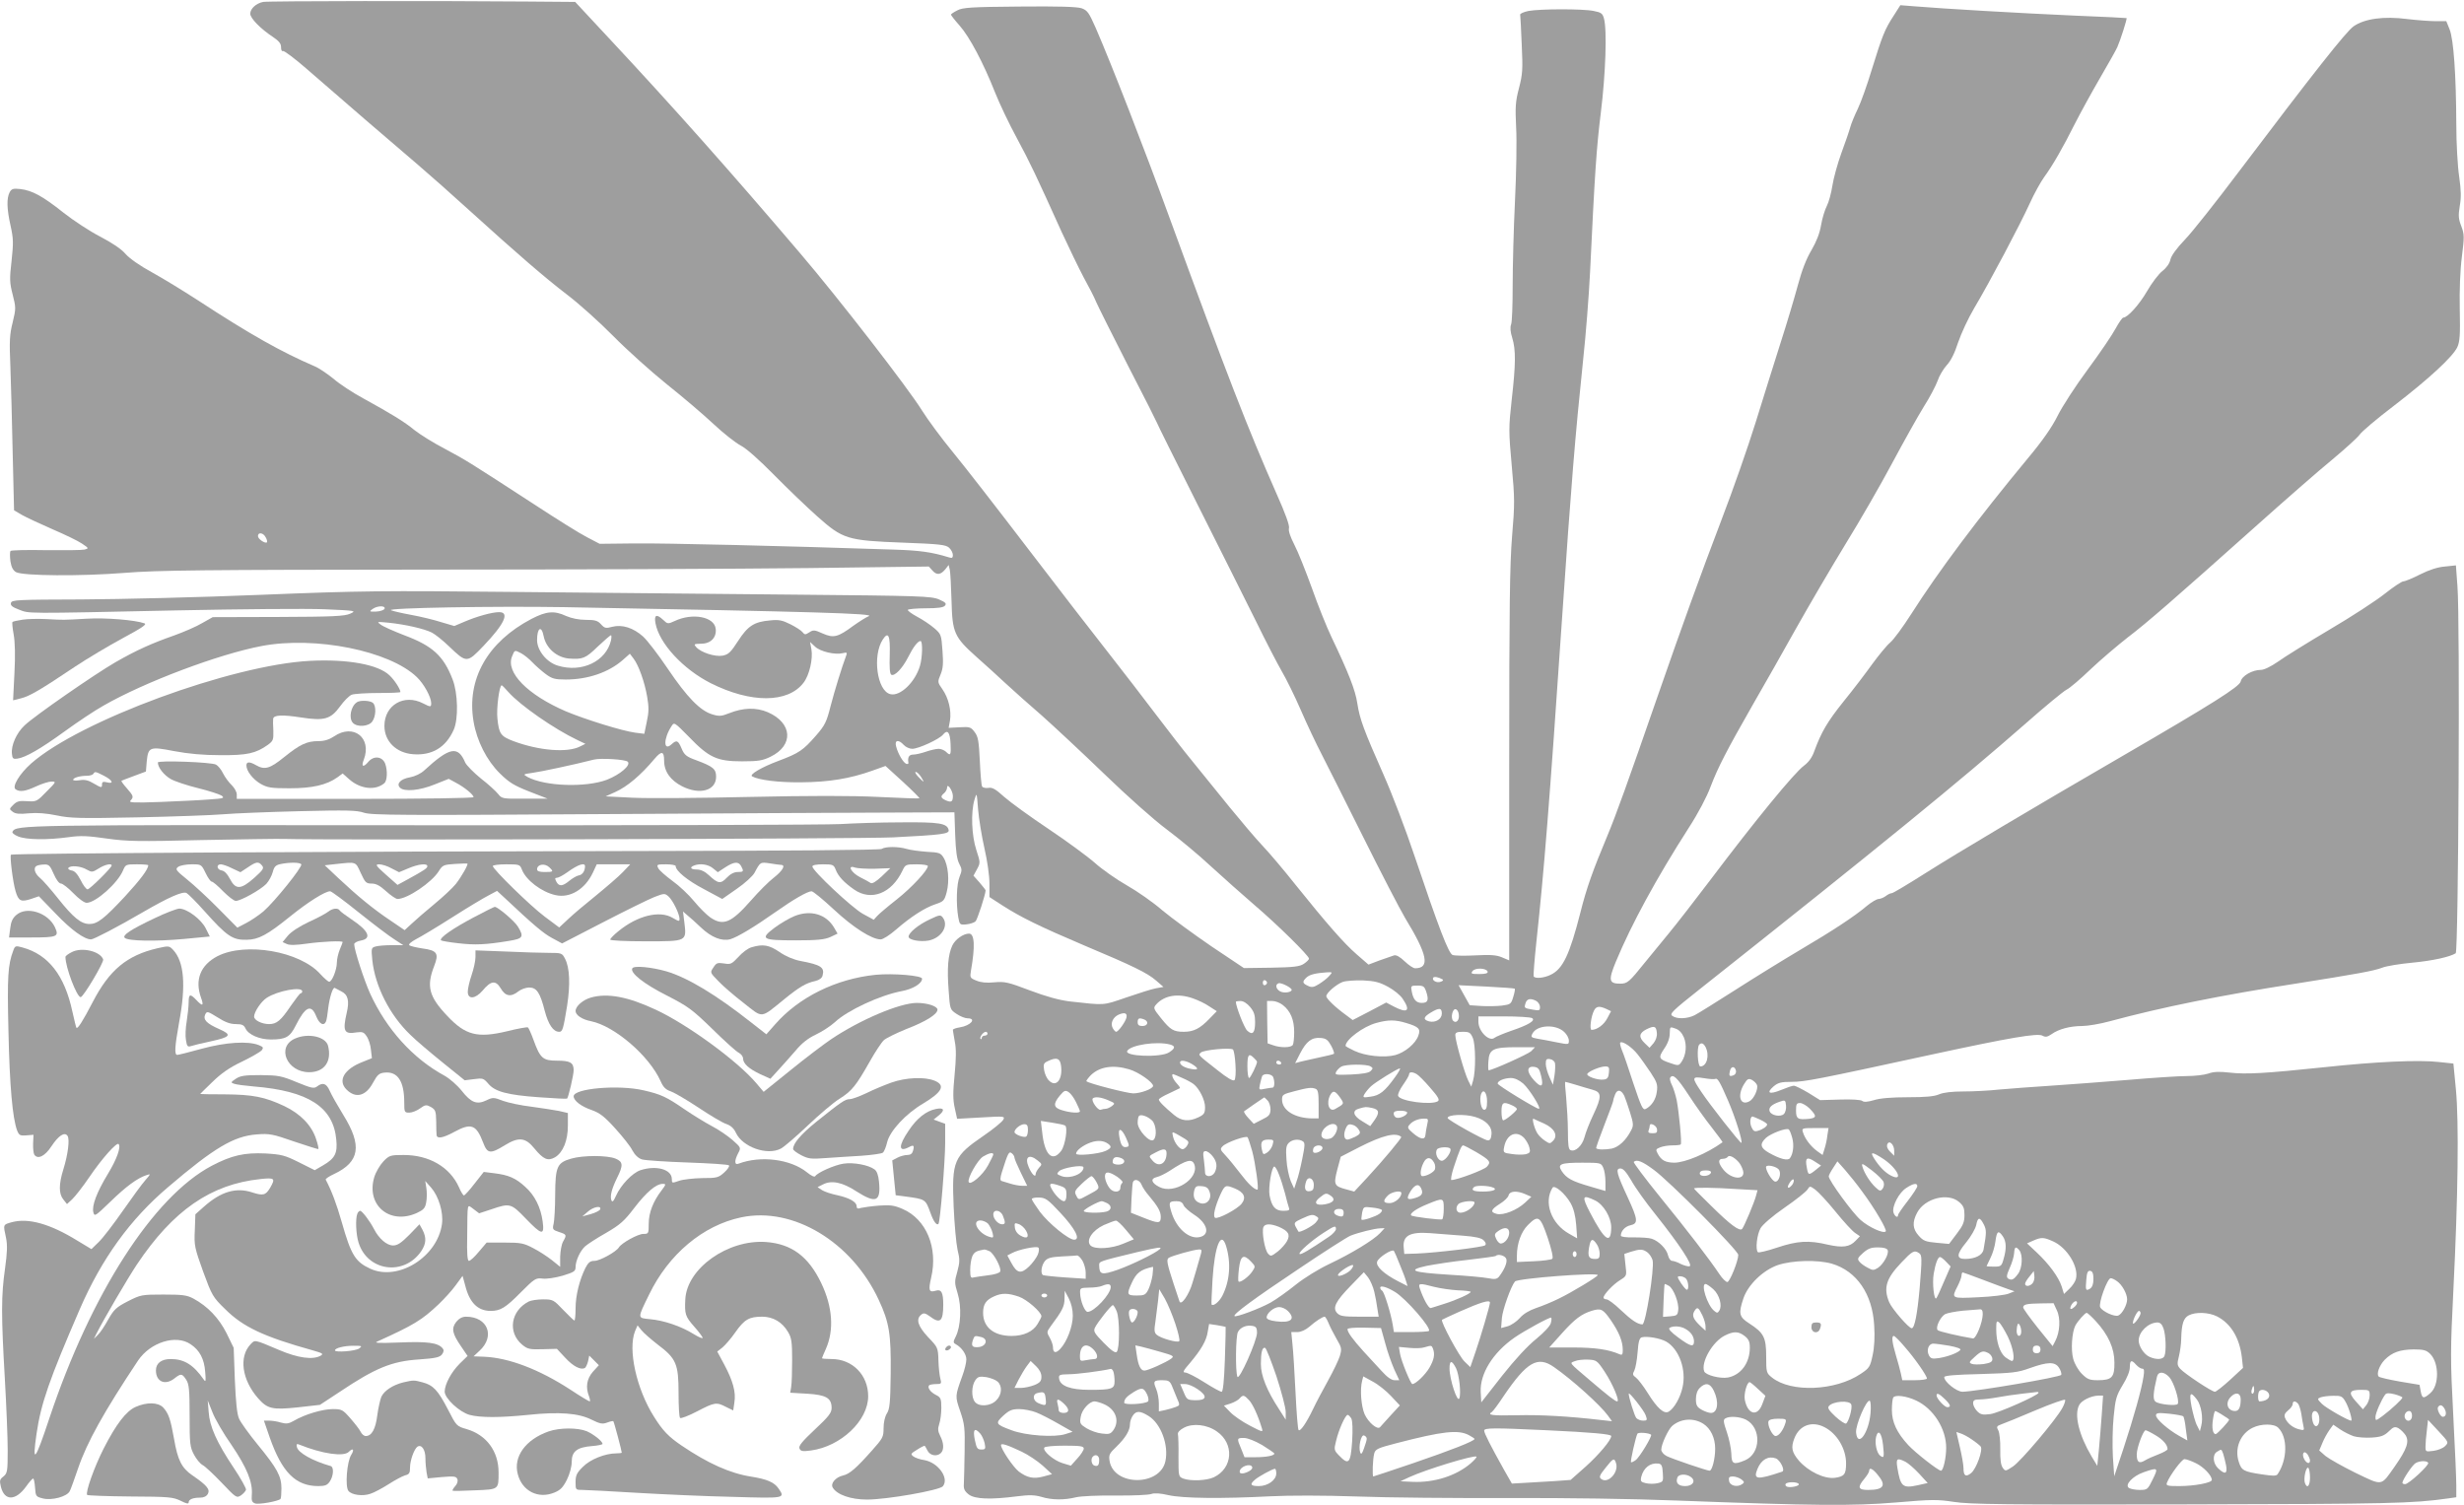
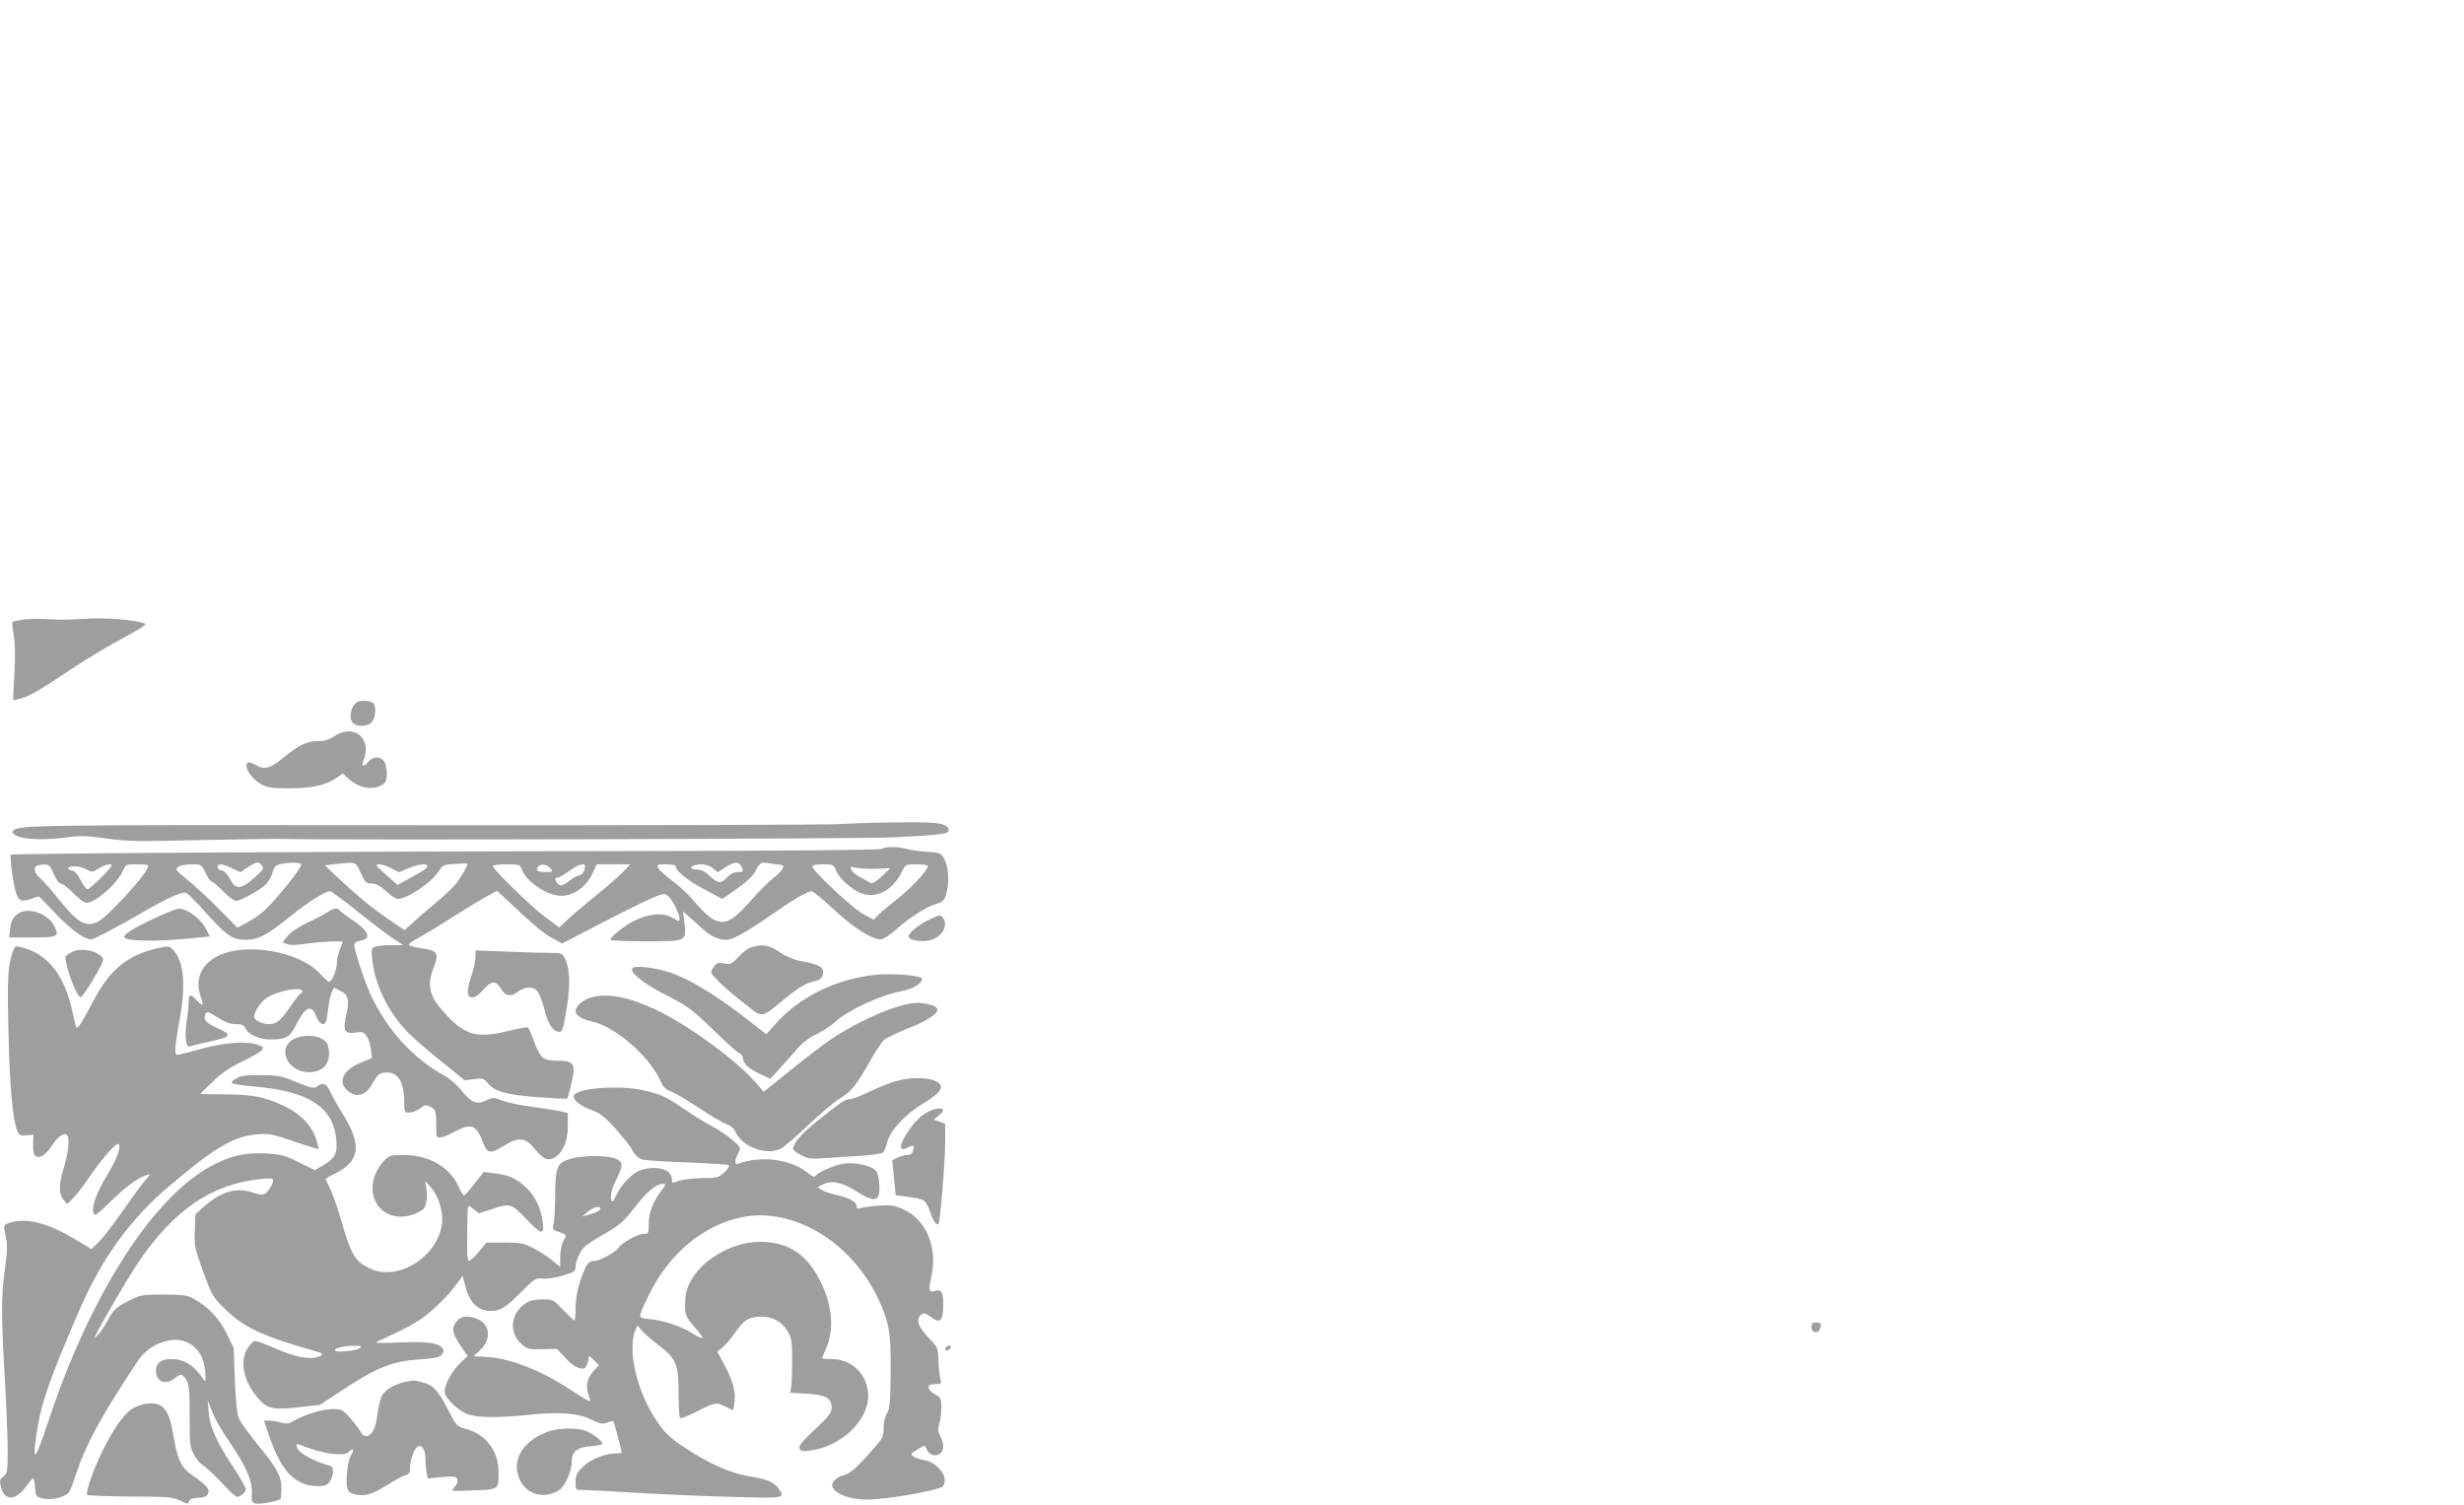
<svg xmlns="http://www.w3.org/2000/svg" version="1.0" width="1280pt" height="782pt" viewBox="0 0 1280 782" preserveAspectRatio="xMidYMid meet">
  <g transform="translate(0,782) scale(0.1,-0.1)" fill="#9e9e9e" stroke="none">
-     <path d="M1367 7810 c-36 -7 -67 -35 -67 -61 0 -24 54 -79 118 -121 31 -21 42 -34 42 -53 0 -15 4 -23 10 -20 5 3 63 -40 128 -97 172 -150 440 -381 572 -493 63 -54 183 -160 265 -235 255 -231 395 -352 510 -440 61 -46 169 -143 240 -215 72 -73 198 -186 280 -252 83 -66 192 -159 242 -206 51 -48 114 -97 140 -111 30 -15 96 -74 173 -152 69 -70 170 -167 225 -216 134 -119 155 -126 447 -137 189 -7 221 -11 238 -26 11 -10 20 -27 20 -38 0 -15 -4 -18 -22 -12 -87 27 -152 36 -288 40 -564 19 -1192 34 -1345 32 l-180 -2 -65 34 c-36 18 -159 95 -275 171 -331 215 -354 230 -465 289 -58 30 -128 74 -156 96 -55 45 -117 83 -266 165 -54 29 -124 75 -155 102 -32 26 -76 56 -98 65 -174 75 -333 164 -610 345 -71 46 -177 111 -235 143 -63 34 -118 73 -138 96 -21 25 -69 57 -130 89 -53 27 -140 84 -192 125 -108 86 -163 116 -225 123 -37 4 -45 1 -55 -17 -16 -31 -15 -85 5 -174 15 -67 15 -90 5 -183 -11 -94 -10 -113 6 -175 17 -67 17 -72 0 -143 -16 -63 -18 -97 -12 -232 3 -88 9 -291 12 -452 l7 -293 41 -24 c23 -13 94 -46 158 -74 65 -28 134 -61 154 -75 36 -24 36 -25 13 -31 -13 -3 -103 -4 -201 -3 -97 2 -179 0 -183 -4 -4 -4 -4 -28 -1 -53 5 -32 14 -48 29 -57 36 -20 339 -22 564 -4 171 14 415 16 1565 17 750 0 1644 4 1988 8 l625 8 19 -21 c22 -25 42 -23 67 7 l17 22 6 -25 c3 -14 7 -86 9 -160 4 -167 14 -189 129 -292 45 -40 114 -102 152 -138 39 -36 124 -112 189 -168 64 -57 211 -194 325 -304 118 -114 256 -237 322 -286 63 -47 167 -133 230 -192 63 -58 165 -148 225 -200 123 -105 285 -265 285 -280 0 -5 -12 -17 -27 -27 -21 -14 -53 -18 -169 -20 l-142 -2 -169 113 c-92 63 -207 147 -255 187 -47 41 -130 99 -183 129 -53 30 -129 83 -168 118 -40 35 -148 114 -242 177 -93 62 -196 137 -228 165 -45 41 -63 51 -83 47 -13 -2 -28 1 -32 7 -4 6 -9 66 -12 133 -5 104 -9 127 -27 150 -19 26 -25 28 -78 25 l-57 -3 7 38 c8 51 -7 116 -39 162 -26 37 -26 38 -10 77 13 31 15 57 10 124 -6 83 -7 86 -43 117 -21 18 -61 45 -90 60 -28 15 -49 31 -47 35 3 4 45 8 93 8 63 0 92 4 100 14 9 11 3 17 -31 32 -40 17 -92 19 -758 25 -393 4 -1048 10 -1455 14 -677 7 -789 6 -1310 -15 -313 -13 -733 -23 -932 -24 -332 -1 -362 -2 -366 -18 -4 -13 7 -22 42 -35 55 -21 17 -21 814 -4 336 7 682 10 774 6 162 -7 166 -8 132 -23 -28 -13 -90 -16 -374 -17 l-340 -1 -55 -31 c-30 -18 -95 -46 -145 -64 -117 -41 -197 -77 -305 -139 -109 -63 -422 -280 -472 -328 -43 -40 -71 -105 -66 -148 2 -25 7 -28 28 -25 43 6 121 51 245 141 66 48 157 109 202 134 214 123 600 268 822 310 279 53 666 -25 807 -162 37 -36 73 -102 74 -134 0 -22 -3 -22 -42 -2 -98 51 -201 -8 -201 -117 0 -80 61 -140 148 -147 99 -8 171 35 212 127 25 56 22 191 -6 262 -47 122 -104 174 -251 229 -54 21 -109 45 -122 55 -22 16 -21 16 42 10 86 -9 183 -31 223 -51 18 -9 59 -42 92 -74 89 -85 91 -85 177 5 108 113 137 175 81 175 -37 0 -116 -22 -181 -50 l-52 -22 -68 20 c-37 12 -107 29 -157 38 -49 9 -96 20 -104 24 -24 12 534 22 897 16 1309 -24 1622 -33 1585 -47 -13 -5 -48 -27 -79 -49 -81 -60 -103 -66 -160 -41 -42 19 -49 20 -70 6 -20 -13 -24 -13 -35 1 -7 9 -35 27 -63 41 -42 21 -60 25 -106 20 -82 -7 -115 -28 -166 -107 -38 -59 -50 -70 -80 -76 -39 -7 -112 16 -137 44 -14 16 -13 17 25 18 50 0 81 32 76 77 -6 63 -120 85 -213 41 -35 -16 -37 -16 -59 5 -35 33 -49 28 -41 -16 19 -105 143 -239 287 -312 209 -105 401 -104 482 2 31 40 50 125 41 175 l-7 37 26 -24 c27 -26 104 -44 144 -34 21 5 24 3 18 -12 -23 -61 -60 -182 -81 -262 -21 -83 -29 -100 -75 -153 -68 -78 -88 -92 -197 -133 -88 -33 -152 -71 -136 -80 34 -19 135 -32 253 -31 146 1 256 19 373 61 l67 24 90 -82 c49 -45 88 -84 86 -86 -1 -2 -97 1 -212 7 -145 7 -348 7 -674 0 -256 -6 -528 -8 -605 -4 l-139 7 49 22 c63 28 134 88 206 174 36 42 49 39 49 -11 0 -56 33 -102 94 -133 92 -46 176 -22 176 50 0 40 -15 53 -104 86 -50 18 -61 27 -75 60 -18 43 -26 47 -53 22 -42 -38 -42 30 0 94 14 23 15 22 91 -55 104 -108 146 -127 276 -127 85 0 107 4 148 24 121 59 114 175 -14 231 -61 26 -128 24 -201 -5 -40 -16 -52 -17 -88 -6 -63 19 -131 89 -231 237 -49 73 -107 148 -128 167 -51 46 -109 64 -160 51 -34 -9 -40 -8 -59 13 -17 19 -31 23 -79 23 -36 0 -74 8 -102 20 -62 29 -103 25 -180 -15 -229 -120 -338 -314 -301 -533 17 -101 68 -202 137 -270 49 -48 74 -63 153 -94 l95 -37 -119 0 c-115 -1 -119 0 -138 24 -11 14 -51 51 -90 81 -38 31 -74 68 -81 82 -38 90 -81 81 -213 -40 -18 -17 -48 -31 -74 -36 -48 -8 -73 -33 -52 -54 22 -22 102 -15 180 17 l73 29 37 -20 c44 -23 92 -62 92 -75 0 -5 -252 -9 -615 -9 l-615 0 0 23 c0 13 -12 34 -26 48 -14 13 -35 41 -45 61 -10 21 -27 41 -37 46 -24 13 -302 23 -302 11 0 -26 32 -66 67 -86 21 -12 84 -33 141 -47 57 -14 112 -32 123 -39 17 -13 11 -15 -63 -20 -46 -4 -159 -9 -253 -13 -141 -5 -168 -4 -157 7 17 19 16 24 -19 64 -18 20 -30 37 -28 39 2 1 32 13 65 25 l62 23 4 50 c8 78 14 81 143 56 75 -14 151 -21 240 -21 138 -1 184 9 247 54 27 20 29 26 28 73 -2 28 -2 56 -1 62 2 20 48 22 144 7 123 -19 155 -9 204 58 20 28 47 55 60 60 13 5 76 9 139 9 63 0 114 2 114 5 0 15 -31 63 -57 87 -58 56 -218 85 -413 75 -406 -21 -1196 -311 -1448 -533 -61 -54 -102 -122 -80 -135 22 -14 50 -10 106 16 30 14 66 25 80 25 25 0 24 -2 -26 -52 -50 -52 -53 -53 -101 -50 -40 3 -53 0 -72 -19 -21 -21 -22 -22 -3 -36 14 -11 36 -13 84 -8 44 4 91 0 145 -11 70 -15 123 -16 420 -10 187 4 387 11 445 16 58 5 236 12 396 16 246 6 297 5 335 -8 39 -13 191 -14 1269 -7 674 4 1354 8 1511 8 l287 1 4 -117 c3 -84 9 -127 21 -150 15 -28 15 -35 2 -67 -16 -37 -19 -142 -7 -211 7 -39 9 -40 42 -37 19 2 41 9 48 16 9 9 52 140 52 161 0 2 -14 20 -31 40 l-32 36 18 33 c18 33 18 36 -3 100 -25 76 -29 196 -10 261 12 40 12 40 19 -50 4 -49 19 -140 33 -202 15 -65 26 -142 26 -183 l0 -70 68 -44 c93 -60 195 -110 421 -206 257 -108 331 -144 377 -184 l38 -33 -39 -7 c-22 -4 -91 -26 -155 -48 -123 -42 -106 -41 -295 -20 -54 7 -120 25 -205 57 -113 43 -131 47 -185 42 -40 -4 -70 -1 -93 9 -33 13 -34 16 -28 52 22 125 19 192 -10 192 -30 0 -72 -30 -87 -62 -22 -47 -28 -119 -19 -233 7 -99 7 -99 41 -122 19 -13 45 -23 57 -23 49 0 17 -38 -40 -47 -20 -3 -36 -9 -36 -13 0 -4 5 -32 10 -61 8 -38 7 -89 -1 -172 -9 -93 -9 -130 1 -174 l12 -55 125 7 c122 7 125 7 114 -13 -6 -10 -50 -47 -100 -81 -157 -108 -167 -129 -157 -369 4 -90 13 -190 20 -223 13 -52 12 -66 -1 -115 -15 -51 -15 -59 2 -114 21 -68 16 -171 -10 -223 -14 -28 -14 -32 0 -40 31 -17 55 -52 55 -79 0 -16 -9 -54 -21 -86 -38 -106 -38 -104 -11 -183 23 -67 25 -87 23 -209 -1 -74 -3 -150 -4 -169 -2 -26 4 -38 26 -55 33 -24 113 -27 252 -9 62 8 90 7 125 -3 55 -17 120 -17 180 -2 26 6 114 10 206 9 89 -1 172 3 185 8 16 6 46 4 89 -6 75 -17 277 -19 529 -6 98 5 278 5 450 -1 157 -6 511 -9 786 -8 301 1 650 -4 875 -13 715 -27 914 -29 1140 -10 186 16 214 16 300 3 81 -13 265 -15 1210 -13 1060 2 1174 5 1358 31 l42 6 0 62 c0 33 -7 199 -16 368 -15 288 -15 329 1 650 24 475 29 870 13 1038 l-13 135 -75 8 c-105 12 -326 2 -596 -27 -305 -32 -405 -38 -492 -28 -52 6 -83 5 -110 -5 -20 -7 -71 -13 -113 -13 -41 0 -179 -9 -305 -20 -126 -10 -305 -24 -399 -30 -93 -6 -214 -15 -269 -20 -54 -6 -138 -10 -187 -10 -57 0 -103 -5 -126 -15 -25 -11 -72 -15 -163 -15 -82 0 -144 -5 -175 -15 -34 -10 -53 -11 -61 -4 -7 6 -55 9 -116 7 l-103 -3 -61 38 c-34 20 -68 37 -75 37 -8 0 -37 -10 -66 -22 -61 -25 -80 -17 -40 18 24 20 39 24 95 24 67 0 129 12 737 144 394 85 539 110 565 96 16 -9 26 -7 48 8 36 26 96 42 158 42 29 0 94 11 145 25 270 73 583 136 964 195 309 49 407 66 450 83 23 9 93 20 156 26 106 10 196 30 226 49 14 9 23 1733 9 1906 l-8 109 -57 -6 c-38 -3 -81 -17 -129 -41 -39 -20 -78 -36 -87 -36 -8 0 -52 -29 -96 -64 -45 -36 -174 -120 -288 -187 -113 -67 -234 -142 -267 -166 -38 -26 -72 -43 -90 -43 -43 0 -98 -31 -104 -60 -6 -27 -147 -116 -605 -382 -481 -279 -869 -510 -1033 -614 -90 -57 -168 -104 -175 -104 -7 0 -21 -7 -31 -15 -11 -8 -28 -15 -37 -15 -9 0 -37 -16 -61 -36 -65 -55 -176 -128 -349 -230 -86 -51 -237 -144 -335 -207 -99 -63 -193 -122 -211 -131 -38 -19 -93 -21 -116 -3 -15 10 2 27 141 137 943 747 1353 1082 1692 1379 102 90 199 170 215 178 17 8 73 56 126 107 53 50 139 123 190 163 104 79 246 203 665 577 153 137 333 294 399 348 66 55 130 113 142 129 11 17 92 85 180 152 182 140 304 253 328 303 13 28 16 62 13 197 -2 99 2 205 11 274 13 103 13 115 -3 158 -15 38 -16 55 -8 105 8 44 7 81 -3 152 -8 52 -15 172 -15 273 -1 257 -14 441 -35 493 l-17 42 -55 0 c-30 0 -96 5 -147 11 -123 16 -223 2 -280 -38 -40 -29 -209 -243 -598 -758 -116 -154 -241 -312 -278 -350 -43 -45 -70 -82 -75 -103 -4 -20 -20 -43 -42 -60 -19 -15 -55 -62 -79 -104 -41 -71 -102 -138 -124 -138 -5 0 -23 -26 -40 -57 -17 -32 -82 -128 -145 -213 -63 -85 -133 -193 -156 -240 -29 -58 -77 -128 -154 -220 -260 -314 -462 -583 -608 -812 -41 -64 -89 -130 -108 -146 -19 -16 -61 -68 -94 -113 -33 -46 -99 -133 -148 -193 -85 -106 -116 -160 -152 -258 -11 -32 -29 -57 -53 -75 -50 -36 -254 -285 -490 -598 -75 -99 -171 -223 -214 -275 -43 -52 -98 -120 -123 -150 -81 -101 -91 -110 -128 -110 -59 0 -63 17 -23 114 81 195 211 434 379 696 48 74 94 161 113 213 39 102 83 187 220 427 56 96 156 274 224 395 68 121 184 319 258 440 74 120 183 309 242 420 59 110 132 241 163 291 32 50 64 112 73 137 8 25 30 61 47 80 21 22 41 62 59 118 16 47 53 127 84 179 81 136 239 435 288 543 23 51 57 112 75 137 44 60 98 154 159 276 28 55 86 161 129 235 43 74 85 148 92 164 15 33 52 148 48 151 -1 1 -123 7 -272 13 -272 12 -685 36 -827 48 l-76 6 -35 -55 c-46 -70 -59 -104 -113 -278 -24 -80 -57 -172 -73 -205 -16 -33 -34 -76 -39 -95 -5 -19 -26 -80 -46 -134 -20 -55 -41 -131 -47 -170 -6 -39 -19 -87 -29 -106 -10 -19 -24 -64 -30 -100 -7 -43 -25 -87 -50 -130 -26 -43 -50 -105 -70 -180 -17 -63 -57 -198 -90 -300 -32 -102 -91 -288 -130 -415 -39 -126 -119 -354 -177 -505 -112 -294 -202 -543 -333 -920 -159 -458 -212 -606 -261 -724 -74 -177 -107 -268 -139 -396 -56 -219 -91 -294 -155 -324 -35 -17 -81 -21 -88 -8 -2 4 4 84 14 177 40 371 67 704 134 1689 47 689 68 944 109 1336 14 129 30 334 36 455 25 524 33 641 56 830 25 202 33 430 16 490 -7 25 -15 31 -53 38 -57 12 -281 11 -339 0 -25 -5 -44 -14 -43 -19 1 -5 5 -75 8 -154 6 -129 5 -154 -14 -227 -19 -72 -20 -99 -15 -205 4 -68 1 -240 -6 -383 -7 -143 -12 -341 -12 -439 0 -98 -3 -189 -8 -201 -6 -15 -4 -40 6 -71 19 -62 18 -137 -3 -321 -16 -144 -16 -164 0 -340 16 -172 16 -203 2 -368 -12 -145 -15 -377 -15 -1192 l0 -1012 -38 16 c-29 12 -59 14 -137 10 -55 -3 -108 -2 -119 2 -21 8 -72 141 -198 515 -44 132 -116 321 -160 420 -104 235 -124 289 -137 372 -10 69 -47 162 -134 344 -25 52 -71 167 -102 255 -32 88 -72 189 -91 225 -21 41 -32 73 -28 86 4 14 -19 77 -65 180 -149 338 -255 611 -556 1434 -132 362 -302 799 -383 985 -35 79 -43 91 -73 102 -24 8 -118 11 -324 9 -250 -2 -295 -5 -322 -20 -18 -9 -33 -19 -33 -22 0 -3 20 -29 45 -57 52 -59 123 -193 184 -347 23 -58 73 -163 112 -235 69 -128 100 -193 234 -490 38 -82 89 -188 114 -235 26 -47 56 -105 66 -130 11 -25 86 -175 167 -334 82 -158 148 -290 148 -292 0 -3 93 -190 207 -417 114 -226 251 -501 305 -609 53 -109 115 -228 137 -266 22 -37 67 -128 99 -202 32 -74 80 -175 106 -225 25 -49 123 -243 216 -430 93 -187 192 -378 220 -425 116 -190 130 -260 51 -260 -9 0 -33 16 -54 36 -24 23 -43 34 -55 31 -9 -3 -43 -15 -75 -26 l-58 -22 -61 53 c-66 57 -156 160 -319 363 -57 72 -133 162 -169 200 -37 39 -113 129 -171 200 -58 72 -144 178 -192 237 -48 58 -135 171 -195 250 -59 78 -168 220 -242 314 -74 94 -262 337 -417 540 -155 203 -331 430 -392 504 -61 74 -133 172 -161 217 -71 115 -430 579 -634 818 -362 425 -658 758 -980 1103 l-188 202 -247 2 c-465 4 -1347 3 -1374 -2z m13 -2781 c7 -11 9 -23 7 -26 -9 -9 -47 17 -47 32 0 22 28 18 40 -6z m618 -371 c-3 -7 -22 -14 -44 -15 -35 -1 -37 0 -19 13 24 18 68 19 63 2z m826 -142 c12 -62 67 -111 131 -117 72 -5 86 0 149 61 35 33 66 60 70 60 3 0 3 -12 0 -27 -26 -109 -152 -169 -276 -131 -58 17 -108 79 -108 133 0 64 23 78 34 21z m1798 -98 c-2 -64 0 -98 8 -103 17 -10 58 33 87 90 27 54 51 85 65 85 12 0 10 -86 -3 -129 -25 -85 -103 -160 -154 -147 -69 17 -94 200 -39 284 29 44 39 21 36 -80z m-1914 8 c15 -8 41 -29 57 -46 17 -18 48 -45 69 -61 34 -25 48 -29 105 -29 115 0 223 37 297 102 l36 32 19 -25 c27 -35 58 -123 71 -199 9 -52 9 -80 -2 -129 l-13 -63 -48 6 c-67 9 -260 69 -360 111 -199 86 -313 202 -279 285 14 35 13 34 48 16z m-67 -201 c61 -69 239 -193 362 -251 l38 -18 -26 -13 c-66 -35 -214 -23 -348 27 -66 25 -75 38 -83 117 -6 52 10 173 22 173 3 0 18 -16 35 -35z m2297 -268 c3 -60 0 -66 -24 -42 -9 8 -26 15 -38 15 -13 0 -43 -7 -66 -15 -23 -8 -53 -15 -66 -15 -22 0 -30 -14 -25 -43 1 -5 -4 -7 -11 -5 -16 6 -44 54 -53 91 -9 33 13 37 40 7 10 -11 30 -20 44 -20 32 0 141 50 160 74 23 28 36 13 39 -47z m-1677 -94 c18 -18 -40 -67 -109 -94 -110 -41 -322 -34 -412 15 -24 14 -23 14 25 21 40 5 219 43 320 69 36 9 164 1 176 -11z m-2721 -73 c45 -23 54 -44 15 -34 -19 5 -25 2 -25 -10 0 -20 -2 -20 -45 5 -26 16 -46 20 -70 16 -19 -3 -35 -2 -35 2 0 11 36 21 72 21 15 0 30 5 33 10 8 13 10 13 55 -10z m4244 -5 c9 -14 15 -25 13 -25 -2 0 -14 11 -27 25 -13 14 -19 25 -13 25 6 0 18 -11 27 -25z m166 -100 c0 -30 -8 -35 -36 -23 -28 13 -30 21 -9 38 8 7 15 20 15 29 1 26 30 -18 30 -44z m2778 -912 c2 -9 -10 -13 -43 -13 -42 0 -46 2 -35 16 15 18 71 15 78 -3z m-823 -23 c-10 -12 -34 -30 -53 -42 -27 -17 -38 -19 -58 -9 -29 13 -30 22 -6 44 17 15 48 22 106 26 29 1 29 1 11 -19z m589 -18 c5 -3 1 -9 -10 -12 -20 -8 -47 7 -39 21 5 7 26 4 49 -9z m-912 -17 c0 -5 -5 -11 -11 -13 -6 -2 -11 4 -11 13 0 9 5 15 11 13 6 -2 11 -8 11 -13z m628 -21 c30 -16 65 -44 77 -63 42 -62 25 -77 -46 -40 l-40 21 -87 -46 -87 -45 -36 27 c-54 39 -101 84 -101 97 0 17 51 61 85 74 17 6 64 9 105 8 61 -3 86 -9 130 -33z m-500 -16 c0 -13 -40 -19 -60 -8 -22 12 -27 36 -8 42 13 5 68 -23 68 -34z m700 -13 c13 -41 7 -55 -24 -55 -29 0 -44 17 -52 58 -6 31 -5 32 29 32 32 0 37 -4 47 -35z m459 19 c2 -2 -1 -21 -8 -43 -11 -37 -14 -39 -59 -45 -26 -3 -74 -4 -107 -2 l-60 4 -29 52 -29 52 144 -7 c79 -4 146 -9 148 -11z m-1673 -50 c26 -9 65 -27 86 -42 l39 -25 -38 -39 c-49 -51 -82 -68 -133 -68 -54 0 -70 10 -119 71 -40 50 -41 53 -24 72 42 46 111 58 189 31z m1785 -14 c10 -6 19 -20 19 -31 0 -19 -4 -20 -37 -14 -46 8 -46 8 -38 34 7 23 26 27 56 11z m-1487 -31 c20 -24 26 -41 26 -79 0 -56 -13 -70 -41 -44 -15 13 -59 126 -59 150 0 2 11 4 24 4 15 0 34 -12 50 -31z m170 10 c40 -31 59 -77 59 -140 0 -30 -3 -61 -7 -67 -9 -15 -63 -16 -102 -2 l-29 10 -2 110 -1 110 28 0 c15 0 39 -9 54 -21z m1680 -20 l25 -12 -19 -36 c-17 -34 -54 -61 -82 -61 -12 0 -3 71 13 101 11 22 28 24 63 8z m-854 -24 c0 -29 -32 -49 -66 -41 -33 9 -30 23 9 46 43 26 57 25 57 -5z m88 -4 c5 -29 -13 -50 -29 -34 -15 15 -3 66 14 60 7 -2 14 -14 15 -26z m-1726 -16 c-4 -21 -42 -75 -54 -75 -4 0 -12 9 -18 20 -13 25 2 57 33 70 30 12 43 7 39 -15z m2107 -4 c19 -12 -17 -35 -109 -66 -40 -14 -78 -30 -86 -36 -27 -23 -84 33 -84 83 l0 28 133 0 c72 0 138 -4 146 -9z m-2015 -7 c25 -10 19 -34 -9 -34 -18 0 -25 5 -25 20 0 21 8 24 34 14z m1360 -18 c67 -20 77 -31 64 -66 -14 -41 -69 -87 -120 -101 -57 -15 -155 -5 -212 22 -25 12 -46 23 -46 26 0 32 92 101 160 119 61 17 98 17 154 0z m822 -47 c13 -12 24 -32 24 -45 0 -21 -1 -21 -62 -9 -35 7 -80 16 -101 19 -33 6 -36 9 -26 27 23 45 121 50 165 8z m481 -5 c2 -17 -5 -38 -17 -53 l-21 -24 -24 23 c-34 32 -31 53 8 73 41 20 51 17 54 -19z m140 -22 c17 -40 12 -92 -11 -127 -15 -22 -17 -22 -58 -8 -62 21 -65 27 -33 75 19 27 29 56 29 79 1 36 1 36 29 26 19 -6 34 -22 44 -45z m-3617 18 c0 -5 -7 -10 -15 -10 -8 0 -15 -5 -15 -12 0 -6 -3 -8 -6 -5 -8 8 14 37 27 37 5 0 9 -4 9 -10z m2521 -22 c15 -36 16 -172 1 -223 l-9 -30 -16 32 c-18 35 -67 206 -67 236 0 13 9 17 39 17 34 0 40 -4 52 -32z m-736 -40 c11 -20 17 -39 15 -42 -3 -3 -37 -11 -75 -19 -39 -9 -83 -18 -98 -22 l-29 -8 26 51 c32 62 60 84 106 80 29 -2 38 -10 55 -40z m1592 -45 c17 -21 47 -64 68 -95 33 -50 37 -63 32 -99 -5 -40 -26 -73 -58 -90 -15 -7 -23 11 -64 133 -25 78 -52 156 -60 174 -7 18 -11 35 -8 38 11 10 61 -24 90 -61z m-2429 51 c29 -8 28 -20 -5 -41 -43 -28 -235 -21 -217 8 19 31 153 51 222 33z m2782 -13 c22 -43 7 -101 -27 -101 -14 0 -19 100 -6 113 11 12 22 8 33 -12z m-2442 -92 c3 -39 0 -75 -5 -80 -7 -7 -38 11 -89 52 -104 82 -100 77 -86 91 14 14 153 27 167 16 5 -5 11 -40 13 -79z m1536 70 c-16 -15 -202 -99 -221 -99 -2 0 -3 21 -1 47 4 63 24 73 148 73 l94 0 -20 -21z m-1440 -35 c9 -8 16 -17 16 -20 0 -14 -34 -84 -41 -84 -5 0 -9 27 -9 60 0 62 7 71 34 44z m-1002 -41 c9 -72 -26 -114 -63 -76 -11 10 -22 35 -25 54 -5 30 -2 37 18 46 47 23 65 16 70 -24z m2566 13 c2 -10 1 -39 -3 -65 l-8 -46 -18 40 c-10 22 -19 53 -19 68 0 24 4 28 22 25 13 -2 24 -11 26 -22z m-1887 -3 c38 -23 37 -34 -3 -26 -35 6 -58 20 -58 34 0 14 30 10 61 -8z m464 7 c3 -5 -1 -10 -9 -10 -9 0 -16 5 -16 10 0 6 4 10 9 10 6 0 13 -4 16 -10z m465 -20 c13 -8 13 -11 0 -24 -10 -10 -43 -15 -102 -18 -79 -3 -85 -2 -77 14 5 9 17 22 27 27 22 13 132 14 152 1z m-1254 -15 c48 -14 124 -67 124 -86 0 -15 -64 -39 -103 -39 -30 0 -233 52 -243 63 -3 2 8 16 22 31 46 45 116 56 200 31z m2140 -35 c14 -57 1 -64 -38 -21 -38 42 -38 73 0 69 23 -3 29 -10 38 -48z m352 18 c-2 -25 -8 -34 -26 -36 -31 -5 -94 17 -86 30 9 14 65 37 92 38 20 0 23 -4 20 -32z m660 9 c2 -10 -4 -20 -13 -23 -21 -8 -25 -3 -18 24 6 25 26 24 31 -1z m-1772 -34 c-52 -72 -79 -94 -126 -100 -39 -6 -42 -5 -32 13 6 10 21 29 34 41 24 22 137 92 150 93 5 0 -7 -21 -26 -47z m112 18 c10 -5 42 -37 71 -71 43 -49 51 -64 40 -71 -34 -21 -196 0 -206 28 -3 8 9 34 26 58 17 24 31 48 31 54 0 13 16 14 38 2z m-1216 -21 c24 -10 50 -25 59 -32 30 -24 59 -83 59 -119 0 -32 -5 -39 -34 -53 -50 -24 -89 -20 -127 12 -53 44 -79 71 -79 80 0 5 24 19 53 32 28 13 54 26 56 27 3 2 -5 13 -17 26 -19 21 -29 47 -18 47 2 0 24 -9 48 -20z m472 4 c9 -23 7 -54 -3 -54 -5 0 -23 -3 -40 -6 -31 -7 -32 -6 -26 22 4 16 8 35 11 42 5 18 51 15 58 -4z m2157 -91 c35 -54 90 -131 122 -171 32 -41 57 -75 55 -76 -80 -58 -195 -106 -251 -106 -46 1 -67 12 -86 48 -11 20 -9 23 14 32 15 6 43 10 64 10 21 0 40 2 42 5 7 6 -9 167 -21 230 -6 28 -17 63 -25 79 -8 15 -12 32 -9 37 14 23 36 2 95 -88z m139 82 c12 7 24 -13 68 -115 37 -86 76 -210 68 -217 -4 -5 -166 201 -208 265 -51 76 -50 81 14 71 28 -5 54 -6 58 -4z m-997 -24 c32 -29 96 -131 81 -131 -14 0 -214 122 -214 131 0 14 33 28 67 29 22 0 43 -10 66 -29z m1214 -7 c8 -21 -16 -73 -39 -85 -48 -26 -65 29 -28 89 17 28 23 31 41 22 11 -6 23 -18 26 -26z m-942 1 c28 -9 67 -20 88 -26 48 -13 49 -35 3 -132 -19 -40 -39 -91 -45 -115 -12 -44 -47 -77 -72 -67 -11 4 -14 28 -14 98 0 50 -5 129 -9 175 -5 45 -7 82 -5 82 2 0 27 -7 54 -15z m-1351 -21 c13 -5 16 -22 16 -80 l0 -74 -32 0 c-92 1 -158 42 -158 98 0 25 5 28 63 43 72 19 89 21 111 13z m-1244 -70 c11 -22 20 -43 20 -47 0 -11 -49 -8 -91 5 -47 13 -50 33 -13 77 22 26 28 29 45 18 11 -7 28 -30 39 -53z m2848 33 c5 -12 19 -51 30 -87 18 -57 18 -68 6 -91 -27 -53 -65 -88 -102 -96 -34 -6 -72 -6 -80 2 -2 2 17 56 42 120 25 64 46 121 46 125 0 5 4 20 10 34 11 29 32 26 48 -7z m-1477 -8 c23 -33 23 -33 -25 -60 -31 -18 -48 29 -26 72 15 26 25 24 51 -12z m764 -20 c0 -32 -4 -44 -15 -44 -16 0 -26 54 -16 82 12 30 31 6 31 -38z m-1967 5 c35 -15 36 -16 18 -30 -11 -8 -25 -14 -32 -14 -7 0 -18 -2 -26 -5 -14 -6 -52 48 -41 59 11 10 42 7 81 -10z m826 0 c9 -8 16 -30 16 -47 -1 -28 -7 -35 -44 -53 l-43 -22 -28 30 c-15 16 -25 32 -22 35 5 4 95 67 104 72 1 1 9 -6 17 -15z m2683 -71 c-17 -17 -66 -8 -74 14 -7 19 10 35 50 49 31 11 32 10 35 -19 2 -16 -3 -36 -11 -44z m-1412 45 c14 -6 25 -15 25 -19 0 -10 -59 -59 -71 -59 -5 0 -9 20 -9 45 0 49 9 54 55 33z m1546 -17 c37 -38 37 -48 -3 -53 -59 -6 -68 0 -68 43 0 33 3 39 21 39 11 0 34 -13 50 -29z m-2272 3 c36 -8 39 -24 10 -65 l-21 -29 -41 25 c-48 28 -55 56 -17 66 35 10 34 10 69 3z m181 -24 c0 -14 -39 -32 -56 -26 -8 3 -14 12 -14 21 0 11 10 15 35 15 19 0 35 -4 35 -10z m-1325 -41 c21 -21 26 -82 8 -100 -19 -19 -83 51 -83 88 0 16 3 33 7 36 10 10 45 -2 68 -24z m1677 19 c58 -17 90 -51 86 -91 -2 -23 -8 -32 -20 -31 -21 2 -207 106 -208 116 0 18 88 22 142 6z m1483 -15 c19 -9 35 -20 35 -24 0 -10 -22 -26 -47 -33 -18 -6 -25 -2 -34 18 -11 22 -7 56 5 56 3 0 21 -8 41 -17z m-1731 -25 c-4 -18 -8 -42 -9 -53 -2 -28 -25 -25 -64 8 -28 24 -31 30 -20 43 16 20 46 33 77 33 21 1 23 -2 16 -31z m608 5 c54 -25 73 -63 45 -90 -14 -15 -18 -15 -41 1 -14 9 -32 26 -40 39 -16 26 -30 81 -19 75 4 -2 29 -14 55 -25z m-2489 -10 c15 -9 1 -102 -20 -131 -46 -62 -87 -22 -99 96 l-7 59 58 -9 c32 -5 62 -11 68 -15z m-193 -22 c0 -17 -4 -32 -9 -35 -12 -8 -61 11 -61 23 0 16 31 41 51 41 14 0 19 -7 19 -29z m1604 20 c10 -16 -12 -59 -32 -65 -31 -10 -54 3 -46 28 11 37 63 62 78 37z m90 3 c9 -4 21 -15 26 -25 9 -15 5 -21 -19 -34 -17 -8 -35 -15 -41 -15 -17 0 -22 24 -11 53 11 28 18 31 45 21z m1574 -20 c2 -17 -2 -21 -23 -21 -19 0 -25 4 -21 14 3 8 6 19 6 25 0 19 35 2 38 -18z m702 -44 c11 -39 5 -85 -12 -107 -11 -14 -51 -4 -108 28 -46 26 -50 46 -16 78 24 22 104 53 118 44 4 -2 12 -21 18 -43z m183 13 c-2 -21 -9 -53 -15 -71 l-10 -32 -28 20 c-33 24 -64 64 -74 98 -7 21 -5 22 63 22 l70 0 -6 -37z m-3643 -15 c17 -38 17 -43 4 -46 -22 -5 -31 7 -39 51 -10 52 11 49 35 -5z m307 -5 c19 -12 20 -18 10 -34 -6 -10 -17 -19 -23 -19 -17 0 -42 32 -50 64 -6 27 -6 28 17 16 13 -7 34 -20 46 -27z m1122 11 c5 -4 -91 -119 -177 -212 l-67 -72 -40 11 c-65 17 -68 25 -48 103 l18 67 97 50 c120 61 189 78 217 53z m639 -6 c11 -13 24 -35 27 -50 6 -23 3 -28 -19 -34 -15 -3 -47 -3 -72 1 -45 6 -46 7 -40 38 13 65 64 87 104 45z m-1413 -68 c16 -60 36 -200 27 -200 -16 0 -48 30 -88 83 -26 34 -61 77 -78 95 -28 30 -29 33 -14 48 20 20 121 56 129 46 3 -4 14 -36 24 -72z m-747 37 c18 -14 15 -22 -15 -36 -35 -16 -153 -27 -153 -14 0 16 36 44 76 58 37 13 69 10 92 -8z m853 -4 c-4 -14 -16 -32 -28 -40 -20 -13 -22 -12 -28 16 -8 39 0 51 35 51 26 0 28 -2 21 -27z m157 18 c12 -7 11 -22 -3 -91 -9 -45 -22 -98 -30 -118 l-12 -37 -18 40 c-9 22 -20 72 -22 111 -4 57 -2 73 12 87 18 18 52 22 73 8z m3072 -49 l0 -26 -21 21 c-14 13 -19 28 -15 38 9 25 36 0 36 -33z m-2970 14 c0 -15 -37 -32 -47 -22 -3 3 -3 12 0 21 8 19 47 20 47 1z m799 -21 c72 -43 78 -51 55 -76 -14 -16 -155 -69 -184 -69 -5 0 0 28 11 63 31 94 41 117 50 117 4 0 35 -16 68 -35z m-136 19 c12 -12 -23 -64 -43 -64 -21 0 -38 40 -25 59 7 12 58 15 68 5z m-1473 -25 c0 -55 -41 -76 -73 -38 -21 24 -21 23 18 43 40 21 55 20 55 -5z m-790 -23 c0 -6 15 -41 33 -78 l33 -68 -26 0 c-15 0 -42 5 -61 11 -19 6 -39 12 -46 14 -8 3 -8 15 2 47 31 98 36 109 51 97 8 -6 14 -17 14 -23z m1029 8 c23 -29 26 -55 11 -85 -14 -25 -50 -25 -50 0 0 10 -3 39 -6 65 -6 38 -4 46 9 46 9 0 25 -12 36 -26z m-1139 9 c0 -5 -13 -30 -28 -58 -27 -50 -93 -106 -100 -85 -7 20 47 115 75 132 30 18 53 23 53 11z m4626 -25 c73 -50 104 -119 37 -85 -31 16 -61 47 -88 90 -23 36 -8 34 51 -5z m-754 -15 c9 -10 19 -30 23 -45 13 -51 -62 -46 -104 8 -26 33 -27 54 -2 54 11 0 23 5 26 10 7 12 33 0 57 -27z m-3641 8 c23 -18 23 -20 6 -38 -9 -11 -17 -25 -17 -32 0 -21 -21 0 -36 36 -23 53 2 71 47 34z m433 13 c28 -11 18 -34 -14 -34 -18 0 -30 5 -30 13 0 25 15 32 44 21z m1626 -24 c6 -10 7 -26 4 -35 -6 -15 -43 -35 -65 -35 -14 0 -11 37 6 70 16 32 38 31 55 0z m1983 -37 c-37 -30 -40 -29 -47 12 -10 50 0 58 40 32 l34 -22 -27 -22z m-3228 26 c24 -73 -106 -155 -183 -115 -41 21 -47 43 -14 51 15 3 45 18 67 32 89 59 119 66 130 32z m2386 -26 c80 -58 439 -419 439 -442 0 -31 -44 -141 -57 -141 -7 0 -26 18 -41 41 -52 78 -168 229 -309 402 -78 96 -139 178 -136 181 15 15 45 3 104 -41z m1082 -112 c65 -87 131 -200 123 -208 -12 -13 -88 22 -130 59 -42 36 -166 206 -166 227 0 5 10 25 23 44 l22 34 40 -45 c22 -25 62 -75 88 -111z m-1345 124 c7 -14 12 -48 12 -74 l0 -48 -82 24 c-93 27 -120 42 -145 79 -24 37 -7 44 108 44 93 0 96 -1 107 -25z m1457 -76 c4 -11 1 -27 -6 -35 -10 -13 -15 -12 -36 8 -28 26 -58 73 -68 107 -6 21 -1 19 49 -19 30 -23 58 -51 61 -61z m-4165 56 c-20 -24 -74 -37 -105 -25 -26 10 -27 12 -13 26 17 17 121 35 126 21 2 -4 -1 -14 -8 -22z m3620 10 c16 -19 1 -67 -19 -63 -17 3 -53 66 -46 78 7 11 53 0 65 -15z m-2597 -24 c9 -21 23 -66 32 -99 8 -34 18 -68 21 -77 5 -12 -2 -15 -30 -15 -41 0 -60 22 -71 81 -7 40 11 149 25 149 4 0 15 -17 23 -39z m1831 -33 c19 -35 76 -115 127 -178 125 -157 195 -264 176 -268 -9 -2 -29 4 -46 12 -16 9 -37 16 -45 16 -8 0 -17 13 -21 29 -7 33 -49 75 -85 86 -14 5 -55 7 -92 7 -42 -1 -68 3 -68 9 0 24 22 48 50 54 41 9 39 29 -14 144 -58 125 -65 151 -38 151 14 0 30 -18 56 -62z m414 40 c-7 -20 -58 -23 -58 -4 0 11 10 16 31 16 20 0 29 -4 27 -12z m-3083 -22 c19 -14 31 -27 25 -31 -5 -3 -10 -15 -10 -26 0 -19 -25 -26 -46 -11 -16 11 -34 48 -34 71 0 28 21 26 65 -3z m-109 -27 c18 -35 18 -34 -48 -69 -46 -25 -45 -25 -58 1 -10 18 -6 26 30 60 22 21 45 39 50 39 5 0 17 -14 26 -31z m1129 -14 c0 -23 -5 -31 -22 -33 -24 -4 -30 17 -17 53 11 27 39 13 39 -20z m2485 0 c-21 -26 -31 -16 -13 11 9 15 19 21 21 15 2 -6 -2 -18 -8 -26z m-3380 1 c5 -13 22 -39 38 -57 47 -56 62 -82 62 -111 0 -35 -12 -35 -92 -3 l-63 25 3 73 c2 39 5 78 7 85 7 21 35 13 45 -12z m-421 -7 c27 -9 31 -16 31 -45 0 -22 -5 -34 -13 -34 -15 0 -49 34 -66 68 -14 26 -3 29 48 11z m1877 -21 c7 -22 -5 -34 -44 -44 -34 -9 -37 1 -13 40 24 37 46 39 57 4z m2574 20 c0 -7 -23 -42 -50 -77 -28 -36 -50 -68 -50 -73 0 -18 -18 -7 -24 14 -8 32 29 103 67 127 37 24 57 27 57 9z m-3676 -31 c13 -37 -17 -70 -52 -56 -27 10 -36 31 -28 65 6 21 12 25 39 22 24 -2 34 -9 41 -31z m131 19 c48 -20 60 -47 35 -79 -23 -29 -124 -82 -138 -73 -12 7 -1 56 27 119 24 52 27 53 76 33z m1332 8 c39 -11 14 -24 -43 -24 -50 0 -64 7 -47 23 8 9 60 9 90 1z m412 -84 c16 -29 25 -64 29 -113 l5 -70 -42 24 c-93 52 -133 163 -86 239 11 17 66 -31 94 -80z m1376 -44 c42 -52 88 -102 102 -111 l25 -17 -22 -23 c-31 -33 -67 -38 -144 -21 -100 24 -159 20 -264 -15 -51 -17 -96 -28 -100 -24 -14 13 -5 93 14 125 11 19 63 64 124 106 58 40 111 82 119 94 13 20 13 20 41 0 15 -11 63 -62 105 -114z m-512 117 l107 -6 -7 -26 c-8 -34 -63 -164 -73 -175 -13 -14 -61 21 -159 118 -50 49 -91 90 -91 92 0 6 105 5 223 -3z m-1743 -21 c0 -23 -34 -52 -61 -52 -34 0 -37 12 -9 40 19 19 70 28 70 12z m645 -6 l30 -13 -33 -31 c-41 -38 -112 -67 -147 -58 -35 9 -31 22 16 52 23 14 44 34 46 45 6 22 43 25 88 5z m-1010 -9 c24 -18 12 -35 -31 -43 -49 -9 -63 8 -28 35 31 25 34 25 59 8z m-1407 -87 c77 -82 107 -140 72 -140 -29 0 -132 84 -178 145 -23 32 -42 61 -42 66 0 5 17 9 38 8 33 -1 45 -9 110 -79z m2778 64 c44 -21 84 -88 84 -140 -1 -92 -34 -69 -109 75 -46 88 -42 97 25 65z m1891 -8 c23 -20 28 -32 28 -68 0 -36 -7 -54 -40 -97 l-40 -53 -65 6 c-56 5 -69 10 -92 36 -33 36 -35 71 -9 120 39 75 160 106 218 56z m-2677 -35 c0 -28 -4 -52 -8 -55 -9 -5 -154 13 -161 20 -10 10 28 36 85 59 82 34 84 33 84 -24z m-1749 29 c26 -14 24 -36 -3 -44 -35 -9 -118 -7 -118 3 0 9 77 51 93 51 5 0 17 -5 28 -10z m397 -10 c4 -11 29 -33 55 -50 69 -44 85 -103 31 -116 -56 -14 -123 44 -149 130 -15 50 -13 56 27 56 19 0 31 -6 36 -20z m1512 13 c-1 -22 -44 -53 -73 -53 -22 0 -28 27 -11 45 16 15 84 21 84 8z m-482 -38 c4 -3 -2 -13 -13 -21 -19 -14 -86 -36 -92 -30 -2 1 0 18 3 36 7 32 8 32 51 27 24 -2 47 -8 51 -12z m-198 -15 c0 -21 -8 -24 -34 -14 -25 10 -19 34 9 34 18 0 25 -5 25 -20z m-1770 -16 c14 -35 13 -44 -4 -44 -21 0 -46 28 -46 51 0 29 38 24 50 -7z m1630 -4 c12 -7 11 -12 -5 -31 -18 -20 -84 -54 -90 -47 -1 2 -7 13 -14 25 -10 20 -8 24 31 42 50 23 58 24 78 11z m1200 -110 c20 -60 30 -104 24 -109 -5 -5 -48 -11 -96 -13 l-88 -4 0 33 c0 63 22 124 57 159 54 54 64 48 103 -66z m2265 70 c15 -29 15 -44 -1 -132 -6 -29 -44 -48 -96 -48 -46 0 -45 25 6 86 25 31 48 71 52 90 8 42 19 43 39 4z m-5172 3 c8 -10 19 -31 23 -47 6 -26 5 -28 -17 -21 -58 18 -94 85 -46 85 13 0 31 -8 40 -17z m716 -32 l41 -49 -53 -22 c-62 -27 -150 -32 -172 -10 -25 26 9 78 69 106 28 12 56 23 63 23 6 1 30 -21 52 -48z m-519 -4 c19 -33 6 -46 -28 -26 -17 9 -28 25 -30 42 -3 24 -1 26 20 18 13 -4 30 -20 38 -34z m1313 20 c50 -22 61 -40 43 -74 -8 -15 -30 -40 -49 -55 -33 -25 -36 -26 -50 -10 -17 19 -33 112 -24 137 8 19 37 19 80 2z m297 -12 c0 -8 -17 -27 -37 -40 -102 -69 -146 -95 -152 -89 -8 8 64 71 125 110 57 37 64 39 64 19z m229 -21 c-34 -36 -147 -105 -263 -160 -57 -27 -130 -72 -175 -108 -42 -34 -101 -76 -131 -93 -56 -31 -179 -77 -187 -70 -9 9 102 91 333 245 132 89 254 167 270 173 40 16 124 37 153 38 l24 1 -24 -26z m671 2 c0 -26 -23 -56 -44 -56 -7 0 -18 11 -24 25 -10 21 -8 27 11 40 33 23 57 19 57 -9z m-242 -15 c66 -5 97 -12 109 -24 11 -11 14 -20 8 -26 -11 -10 -255 -39 -355 -43 l-65 -2 -3 33 c-6 62 32 83 138 75 41 -3 117 -9 168 -13z m2806 -3 c19 -27 20 -66 4 -119 -10 -37 -14 -39 -50 -39 -21 0 -38 1 -38 3 0 1 9 20 20 42 11 21 23 61 26 87 7 53 15 59 38 26z m262 -27 c73 -33 134 -133 118 -195 -3 -13 -18 -36 -34 -51 l-28 -27 -12 39 c-16 49 -66 117 -130 177 l-50 47 32 14 c43 19 55 18 104 -4z m-4297 -23 c27 -88 20 -182 -19 -259 -16 -31 -46 -56 -56 -46 -2 1 1 61 5 132 11 172 44 255 70 173z m1925 10 c9 -12 16 -35 16 -50 0 -23 -4 -28 -24 -28 -33 0 -39 13 -31 60 8 45 17 50 39 18z m-2903 -56 c-7 -16 -27 -44 -46 -62 -41 -39 -62 -35 -91 19 l-21 39 23 12 c34 19 128 38 138 29 5 -4 4 -20 -3 -37z m634 29 c-22 -21 -145 -81 -218 -107 -84 -29 -96 -26 -97 22 0 22 -6 20 200 70 107 25 129 28 115 15z m3781 -5 c8 -20 -22 -73 -50 -92 -22 -14 -28 -14 -53 0 -16 8 -36 22 -43 31 -13 15 -10 21 18 46 26 23 42 29 77 29 30 0 47 -5 51 -14z m684 -1 c19 -23 16 -93 -7 -123 -22 -30 -33 -35 -51 -24 -10 7 -8 19 8 55 12 26 22 60 23 77 2 34 9 37 27 15z m-5349 -5 c23 -13 62 -87 55 -105 -3 -8 -29 -16 -63 -20 -32 -4 -66 -9 -75 -11 -15 -5 -18 2 -18 40 0 25 5 56 11 70 10 22 21 28 62 35 5 0 17 -4 28 -9z m1088 -47 c-9 -32 -24 -84 -34 -116 -18 -63 -60 -123 -68 -97 -3 8 -16 49 -30 90 -35 107 -39 128 -25 136 18 11 129 42 154 43 20 1 20 1 3 -56z m1043 -23 c15 -36 30 -75 33 -88 l7 -23 -49 25 c-74 38 -117 78 -109 102 7 22 77 67 87 56 3 -4 17 -36 31 -72z m1285 65 c11 -8 24 -27 28 -42 10 -42 -36 -333 -53 -333 -24 0 -56 21 -114 76 -31 30 -64 54 -72 54 -9 0 -16 4 -16 9 0 16 50 69 86 91 35 22 35 22 28 79 l-6 57 33 11 c48 15 62 15 86 -2z m-367 -10 c0 -8 -4 -15 -10 -15 -5 0 -10 7 -10 15 0 8 5 15 10 15 6 0 10 -7 10 -15z m1778 6 c17 -10 17 -25 4 -186 -12 -132 -26 -205 -41 -205 -15 0 -102 100 -117 135 -31 75 -16 123 63 206 57 60 67 66 91 50z m-4345 -40 c9 -16 17 -44 17 -61 l0 -33 -107 7 c-59 4 -111 10 -115 12 -14 9 -8 51 10 73 14 16 31 21 87 24 39 2 75 4 80 5 6 1 18 -11 28 -27z m2202 9 c6 -18 -10 -56 -38 -92 -11 -13 -21 -15 -57 -8 -25 5 -115 13 -201 18 -193 12 -223 23 -118 46 41 8 137 23 213 31 77 9 142 18 145 20 12 13 50 3 56 -15z m-1325 -15 c22 -23 22 -25 6 -49 -18 -28 -64 -62 -72 -53 -3 3 -2 32 2 66 8 69 24 79 64 36z m3610 0 l23 -24 -34 -78 c-18 -43 -36 -82 -40 -87 -12 -14 -22 78 -14 126 9 54 22 88 33 88 5 0 19 -11 32 -25z m-593 -10 c128 -38 210 -157 219 -320 4 -58 1 -114 -8 -155 -13 -61 -17 -67 -62 -97 -132 -89 -363 -98 -461 -19 -29 23 -30 27 -30 109 0 99 -12 123 -88 172 -53 34 -57 51 -30 131 24 70 101 145 178 172 74 25 208 29 282 7z m-2503 -35 c-23 -21 -68 -37 -63 -22 6 17 74 59 78 49 2 -5 -5 -17 -15 -27z m-1027 -25 c-4 -25 -14 -59 -22 -75 -14 -27 -21 -30 -60 -30 -51 0 -53 6 -26 65 24 53 46 70 110 84 2 1 1 -19 -2 -44z m4572 -41 c-14 -17 -39 -19 -39 -3 0 6 10 23 23 38 l22 28 3 -24 c2 -13 -2 -31 -9 -39z m316 22 c0 -26 -6 -42 -17 -50 -23 -14 -25 -9 -20 47 3 38 8 47 21 45 11 -2 16 -14 16 -42z m-3736 -66 c6 -25 13 -64 16 -87 l7 -43 -100 0 c-84 0 -101 3 -116 19 -25 27 -8 61 72 143 l67 69 22 -27 c12 -16 26 -49 32 -74z m3164 61 c56 -22 116 -43 132 -49 l30 -10 -30 -12 c-16 -7 -87 -16 -158 -19 -142 -7 -141 -7 -107 59 11 22 20 46 20 55 0 8 3 15 6 15 3 0 51 -18 107 -39z m-2003 25 c0 -8 -134 -89 -200 -121 -36 -18 -90 -40 -120 -50 -35 -12 -66 -30 -85 -52 -16 -18 -45 -38 -64 -43 l-33 -9 4 52 c4 44 47 165 68 190 14 16 430 48 430 33z m458 -18 c13 -13 17 -58 5 -58 -5 0 -18 16 -31 35 -20 32 -21 35 -4 35 10 0 23 -5 30 -12z m2240 -14 c26 -18 52 -65 52 -94 0 -29 -26 -76 -46 -84 -20 -8 -82 21 -94 43 -10 20 37 151 55 151 6 0 21 -7 33 -16z m-5228 -30 c0 -37 -86 -129 -120 -129 -15 0 -38 57 -39 98 -1 26 1 27 47 28 26 0 56 4 67 9 31 13 45 11 45 -6z m1680 1 c32 -8 88 -16 124 -18 36 -1 66 -5 66 -8 0 -9 -75 -43 -140 -63 -30 -10 -60 -19 -67 -21 -11 -4 -40 49 -58 104 -8 25 -1 26 75 6z m1220 5 c23 -13 53 -88 48 -126 -3 -26 -7 -29 -41 -32 l-38 -3 3 85 c2 47 4 86 6 86 2 0 12 -4 22 -10z m230 -17 c33 -30 48 -87 31 -112 -8 -13 -12 -13 -27 0 -35 29 -70 139 -44 139 5 0 23 -12 40 -27z m-1654 -14 c57 -34 191 -188 177 -203 -3 -3 -46 -6 -94 -6 l-88 0 -6 38 c-10 60 -44 170 -55 177 -6 3 -10 11 -10 16 0 13 35 3 76 -22z m-1140 -167 c15 -45 24 -85 20 -89 -9 -10 -97 15 -117 33 -13 11 -14 24 -7 67 4 28 10 79 14 111 l6 59 29 -49 c15 -27 40 -86 55 -132z m-533 43 c0 -55 -30 -135 -65 -172 -23 -25 -38 -22 -38 9 0 11 -8 33 -17 49 -16 28 -16 30 5 59 61 82 72 104 72 144 l1 41 21 -40 c13 -25 21 -58 21 -90z m-280 99 c41 -14 117 -80 117 -102 0 -4 -9 -22 -20 -40 -24 -40 -73 -62 -135 -62 -92 0 -148 45 -148 120 0 45 15 67 58 86 40 18 72 17 128 -2z m147 6 c0 -5 -7 -10 -15 -10 -8 0 -15 5 -15 10 0 6 7 10 15 10 8 0 15 -4 15 -10z m2300 -37 c0 -15 -48 -178 -75 -256 l-27 -79 -30 29 c-27 25 -126 209 -117 217 2 2 42 20 88 41 113 50 161 65 161 48z m3050 -1 c0 -11 -22 -32 -32 -32 -5 0 -4 9 2 20 11 20 30 28 30 12z m-105 -39 c20 -41 16 -113 -8 -159 l-14 -27 -77 95 c-42 53 -76 100 -76 106 0 16 19 20 91 21 l67 1 17 -37z m-4884 -5 c16 -39 16 -195 0 -211 -7 -7 -27 6 -67 47 -49 50 -55 60 -46 79 12 26 84 117 93 117 4 0 13 -15 20 -32z m889 2 c42 -42 17 -64 -61 -54 -32 4 -49 11 -49 20 0 23 38 54 65 54 14 0 34 -9 45 -20z m2154 -24 c9 -19 16 -44 16 -57 l0 -22 -26 24 c-38 36 -46 55 -32 78 15 24 21 21 42 -23z m-2934 18 c0 -20 -18 -54 -29 -54 -10 0 -22 51 -14 62 8 15 43 8 43 -8z m2457 -41 c44 -64 63 -111 63 -156 0 -24 -3 -28 -17 -22 -57 25 -129 35 -241 35 l-124 0 68 76 c65 72 99 98 154 115 47 14 57 9 97 -48z m1933 30 c-1 -44 -35 -128 -51 -126 -73 12 -176 36 -183 43 -13 13 13 68 38 83 11 6 53 14 91 18 39 3 78 6 88 7 12 2 17 -5 17 -25z m820 5 c-1 -17 -39 -67 -40 -51 0 18 22 63 32 63 4 0 8 -6 8 -12z m-232 -42 c64 -70 96 -140 96 -214 1 -77 -13 -92 -87 -92 -42 0 -54 5 -82 33 -19 19 -38 52 -45 78 -13 47 -7 137 11 173 14 25 50 66 59 66 4 0 26 -20 48 -44z m630 25 c71 -37 116 -111 128 -212 l6 -55 -67 -62 c-37 -34 -73 -62 -79 -62 -16 0 -156 93 -180 119 -16 18 -17 26 -7 65 6 25 12 66 12 93 2 76 12 106 39 120 37 19 105 16 148 -6z m-4617 -33 c7 -18 26 -55 42 -83 27 -46 28 -52 17 -90 -7 -22 -34 -78 -60 -125 -26 -47 -62 -114 -79 -150 -34 -71 -66 -118 -75 -109 -4 3 -11 91 -16 195 -5 104 -12 217 -16 252 l-6 62 31 0 c19 0 43 11 63 28 33 29 67 51 79 52 4 0 13 -15 20 -32z m1155 -2 c-4 -15 -35 -48 -75 -81 -44 -35 -109 -105 -178 -192 l-108 -138 -3 53 c-5 95 63 205 175 283 53 37 186 109 191 104 3 -2 2 -15 -2 -29z m2374 -69 c28 -57 40 -127 21 -127 -4 0 -19 9 -33 19 -29 23 -48 80 -48 146 0 41 2 46 15 35 8 -6 28 -39 45 -73z m70 26 c0 -24 -16 -31 -22 -11 -3 7 -2 23 0 36 4 18 7 20 13 10 5 -7 9 -23 9 -35z m739 16 c12 -35 15 -118 5 -143 -7 -19 -43 -21 -79 -4 -28 13 -55 55 -55 85 1 45 50 92 97 93 15 0 24 -9 32 -31z m-4872 8 c1 -1 -1 -78 -4 -170 -4 -115 -10 -167 -17 -167 -7 0 -47 22 -91 50 -44 28 -88 50 -98 50 -15 0 -10 10 25 50 58 69 85 115 92 162 l7 40 41 -6 c23 -4 43 -8 45 -9z m163 -30 c0 -42 -93 -251 -102 -229 -11 28 -9 212 3 233 13 24 44 37 76 31 18 -3 23 -11 23 -35z m666 -55 c11 -43 33 -104 47 -136 l26 -56 -24 0 c-17 0 -39 16 -67 47 -24 26 -66 72 -94 102 -56 62 -84 100 -84 116 0 6 33 9 87 8 l87 -2 22 -79z m1557 76 c30 -16 46 -39 47 -65 0 -33 -17 -29 -82 19 -38 28 -53 45 -45 50 18 11 55 10 80 -4z m311 -39 c20 -16 26 -29 26 -60 0 -79 -46 -142 -114 -155 -40 -7 -115 12 -123 32 -18 47 43 154 107 186 46 23 71 23 104 -3z m-3966 -5 c37 -10 26 -48 -15 -52 -34 -3 -40 7 -27 42 7 18 9 18 42 10z m3557 -23 c68 -39 107 -148 85 -240 -12 -53 -43 -107 -71 -124 -24 -15 -60 17 -109 96 -23 37 -51 73 -62 81 -17 12 -18 18 -8 36 6 12 14 55 17 95 4 57 10 75 22 78 28 7 95 -5 126 -22z m1239 -27 c53 -60 116 -151 116 -165 0 -5 -29 -9 -64 -9 l-64 0 -7 33 c-4 17 -15 61 -26 96 -20 68 -24 101 -11 101 5 0 30 -25 56 -56z m233 5 c37 -7 60 -15 57 -21 -9 -14 -62 -35 -111 -43 -35 -5 -43 -3 -52 13 -15 27 -3 62 22 62 11 0 49 -5 84 -11z m-4447 -19 c23 -23 26 -50 6 -50 -7 0 -28 -3 -45 -6 -28 -6 -31 -4 -31 19 0 59 32 75 70 37z m349 -13 c67 -19 72 -22 55 -35 -25 -19 -121 -62 -139 -62 -19 0 -32 25 -40 83 l-7 48 28 -6 c16 -4 62 -16 103 -28z m1415 17 c11 -29 6 -57 -19 -100 -21 -36 -71 -84 -88 -84 -9 0 -58 121 -64 157 l-6 36 54 -5 c30 -3 65 -2 79 3 37 11 37 10 44 -7z m3156 -4 c0 -13 -7 -20 -20 -20 -13 0 -20 7 -20 20 0 13 7 20 20 20 13 0 20 -7 20 -20z m-3969 -140 c26 -80 48 -163 48 -185 l0 -40 -35 55 c-63 96 -94 174 -94 234 0 60 7 89 22 84 6 -2 32 -69 59 -148z m5994 116 c46 -47 47 -163 0 -203 -35 -31 -43 -29 -50 10 l-6 33 -102 17 c-56 10 -105 21 -110 26 -13 13 3 58 31 87 39 39 79 53 150 54 53 0 67 -4 87 -24z m-2294 4 c10 -6 19 -19 19 -30 0 -15 -10 -20 -45 -26 -25 -3 -53 -3 -62 1 -16 6 -14 10 15 36 35 32 44 34 73 19z m-1995 -96 c41 -62 80 -154 65 -154 -10 0 -46 28 -141 109 -114 97 -107 89 -79 100 13 6 44 9 69 8 43 -2 47 -4 86 -63z m-2926 -26 c0 -22 -7 -31 -36 -43 -20 -8 -52 -15 -70 -15 l-34 0 21 42 c12 23 31 55 42 70 l21 28 28 -27 c18 -17 28 -37 28 -55z m2154 44 c16 -33 27 -130 17 -156 -10 -26 -51 99 -51 155 0 44 12 44 34 1z m509 6 c95 -66 242 -199 280 -252 l21 -29 -55 6 c-171 20 -316 28 -440 25 -129 -3 -155 1 -129 17 6 4 33 40 60 81 122 180 178 212 263 152z m3024 12 c10 -11 24 -20 31 -20 11 0 12 -10 7 -42 -10 -66 -50 -208 -103 -370 l-49 -147 -7 102 c-3 56 -2 149 4 207 9 94 14 110 47 165 23 37 37 72 37 92 0 38 9 41 33 13z m-401 -15 c9 -13 14 -30 12 -37 -4 -12 -441 -86 -513 -88 -30 0 -95 51 -95 76 0 8 55 13 188 16 168 5 194 8 257 31 93 33 130 34 151 2z m-4912 -21 c3 -9 6 -30 6 -49 0 -40 -13 -45 -130 -45 -98 0 -153 20 -158 58 -3 20 1 22 50 23 41 0 166 16 219 28 4 0 10 -6 13 -15z m5485 -28 c23 -25 54 -122 44 -139 -7 -12 -98 -3 -116 12 -14 11 -12 45 8 129 7 29 36 28 64 -2z m-6087 -23 c26 -23 23 -69 -7 -98 -30 -31 -91 -34 -111 -7 -19 24 -17 83 2 111 14 20 22 22 58 17 22 -4 48 -14 58 -23z m2044 -75 l46 -49 -48 -52 c-26 -29 -51 -56 -55 -61 -14 -15 -60 24 -80 67 -18 42 -25 129 -13 174 l6 23 49 -27 c27 -14 70 -48 95 -75z m-1139 55 c6 -16 18 -45 27 -66 16 -37 16 -37 -6 -46 -13 -5 -38 -12 -55 -16 l-33 -7 0 42 c0 22 -6 56 -14 75 -17 40 -13 45 33 45 31 0 38 -5 48 -27z m3046 -19 l38 -35 -17 -45 c-25 -65 -75 -52 -90 24 -6 30 11 92 25 92 3 0 23 -16 44 -36z m-2911 -1 c52 -35 47 -58 -12 -57 -42 1 -45 3 -61 42 l-18 42 26 0 c15 0 44 -12 65 -27z m2681 -8 c28 -58 20 -115 -15 -115 -11 0 -33 8 -49 17 -24 14 -29 24 -29 55 0 25 7 45 20 58 30 30 54 25 73 -15z m2807 5 c0 -11 -4 -20 -9 -20 -5 0 -7 9 -4 20 3 11 7 20 9 20 2 0 4 -9 4 -20z m-5751 -24 c7 -15 9 -31 5 -36 -16 -14 -124 -20 -124 -7 0 19 13 33 50 56 42 25 51 23 69 -13z m5829 -2 c3 -19 -18 -33 -50 -34 -10 0 -10 44 -1 54 14 14 48 1 51 -20z m522 -3 c0 -16 -8 -38 -17 -50 l-18 -22 -36 40 c-42 47 -36 61 28 61 41 0 43 -2 43 -29z m-6878 -16 c4 -38 2 -40 -36 -25 -30 11 -35 46 -8 53 35 9 40 6 44 -28z m5158 30 c0 -13 -209 -106 -251 -111 -39 -5 -50 -3 -68 15 -11 11 -21 30 -21 41 0 16 7 20 33 20 18 0 60 5 93 11 32 6 91 15 129 19 39 4 73 8 78 9 4 0 7 -1 7 -4z m1890 -25 c0 -8 -57 -61 -102 -95 -37 -27 -38 -27 -38 -6 0 20 32 92 51 117 7 8 20 8 49 1 22 -6 40 -14 40 -17z m-3931 -92 c9 -25 8 -28 -13 -28 -13 0 -29 6 -36 14 -10 13 -40 110 -39 126 0 13 80 -88 88 -112z m1553 85 c31 -30 35 -43 14 -43 -15 0 -56 45 -56 61 0 15 13 10 42 -18z m1311 -4 c22 -30 33 -96 22 -136 l-7 -28 -14 28 c-9 15 -21 60 -29 98 -14 75 -7 84 28 38z m227 2 c0 -41 -9 -61 -29 -61 -39 0 -53 41 -24 72 26 29 53 23 53 -11z m-5151 -5 c19 -21 45 -76 66 -145 7 -22 5 -22 -62 13 -39 20 -85 52 -102 70 l-33 34 35 11 c20 7 41 19 47 27 17 19 23 18 49 -10z m3466 -2 c89 -42 155 -146 155 -245 0 -52 -15 -119 -27 -119 -14 0 -133 93 -170 133 -59 64 -85 119 -85 182 0 29 3 58 7 65 10 16 70 8 120 -16z m963 -76 c-4 -57 -11 -139 -15 -183 l-8 -80 -29 48 c-67 113 -92 218 -65 268 12 24 62 48 99 49 l25 0 -7 -102z m1266 71 c18 -30 38 -99 30 -99 -16 0 -131 66 -152 87 -25 25 -25 27 -7 34 11 4 40 8 65 8 41 1 48 -2 64 -30z m-1471 -34 c-31 -58 -215 -276 -256 -303 -38 -25 -40 -26 -53 -7 -10 13 -14 44 -13 96 1 42 -4 86 -10 98 -11 19 -9 23 16 32 15 5 96 38 178 73 83 35 152 59 153 54 2 -4 -4 -24 -15 -43z m-5186 23 c30 -28 29 -48 -2 -48 -14 0 -25 6 -25 13 0 6 -3 22 -6 35 -8 28 3 28 33 0z m4190 -49 c-9 -104 -67 -182 -75 -101 -4 38 55 175 71 165 5 -3 7 -30 4 -64z m-3983 47 c61 -26 84 -86 50 -135 -14 -20 -23 -23 -60 -18 -23 2 -59 15 -79 27 -34 21 -37 26 -31 59 5 37 45 81 72 81 8 0 30 -6 48 -14z m3883 -2 c7 -18 -13 -90 -27 -99 -5 -3 -30 13 -55 36 -34 32 -43 45 -34 55 21 25 107 31 116 8z m2321 4 c6 -7 13 -31 17 -53 3 -22 8 -51 11 -64 5 -21 3 -23 -23 -16 -33 8 -62 32 -73 60 -5 14 -1 24 16 38 13 10 24 25 24 33 0 17 14 18 28 2z m762 -28 c11 -21 6 -40 -10 -40 -13 0 -32 39 -25 50 10 16 23 12 35 -10z m-7318 -17 c24 -9 76 -36 116 -59 l74 -42 -38 -12 c-55 -18 -205 -8 -279 20 -84 31 -86 36 -43 76 31 28 45 34 83 34 24 0 64 -8 87 -17z m585 -19 c64 -40 105 -151 87 -235 -28 -131 -269 -130 -290 2 -5 31 -1 39 36 74 47 46 70 84 70 117 0 13 7 34 16 46 17 24 38 23 81 -4z m5579 5 c19 -11 34 -22 34 -24 0 -8 -62 -75 -70 -75 -15 0 -21 33 -14 77 3 24 9 43 11 43 3 0 21 -9 39 -21z m502 -13 c4 -35 -14 -58 -28 -36 -5 8 -10 28 -10 43 0 40 34 33 38 -7z m482 9 c0 -25 -23 -35 -35 -15 -10 16 2 40 20 40 9 0 15 -9 15 -25z m-1188 -3 c3 -4 10 -33 13 -66 l8 -59 -43 24 c-58 33 -120 87 -120 106 0 13 10 15 68 9 37 -4 70 -10 74 -14z m-4322 -11 c6 -13 8 -57 4 -120 -8 -114 -18 -124 -68 -72 -26 27 -27 30 -15 77 14 59 48 134 60 134 4 0 13 -9 19 -19z m2050 -6 c81 -42 78 -176 -5 -211 -60 -25 -70 -20 -71 34 -1 26 -11 76 -23 111 -18 52 -20 66 -9 72 21 14 76 10 108 -6z m-222 -21 c39 -25 62 -74 62 -130 0 -52 -16 -114 -29 -114 -14 0 -196 62 -223 76 -16 8 -28 23 -28 33 0 28 35 103 56 123 45 39 111 44 162 12z m427 4 c-11 -37 -34 -68 -51 -68 -17 0 -44 57 -37 77 3 8 22 13 50 13 41 0 44 -2 38 -22z m3427 -120 c-10 -11 -38 -22 -61 -25 -40 -5 -41 -5 -41 23 0 16 3 53 7 83 l6 55 54 -58 c54 -58 54 -59 35 -78z m-6381 76 c92 -63 84 -191 -15 -238 -38 -18 -121 -21 -159 -7 -25 10 -25 12 -25 113 1 57 -1 110 -3 118 -2 9 10 22 31 33 47 25 120 17 171 -19z m3157 22 c66 -34 112 -113 112 -188 0 -57 -9 -68 -58 -75 -55 -7 -138 33 -187 89 -37 44 -42 68 -24 115 26 69 91 93 157 59z m2357 -3 c50 -49 48 -165 -3 -241 -7 -10 -23 -10 -83 -1 -93 14 -105 20 -119 65 -23 70 8 146 72 177 44 22 112 22 133 0z m392 -44 c19 -6 62 -9 94 -7 48 3 65 10 88 32 24 24 32 26 50 17 12 -7 28 -23 37 -36 21 -33 8 -72 -55 -162 -74 -105 -61 -103 -203 -35 -67 33 -138 73 -157 88 l-33 29 16 38 c8 21 25 51 36 67 l21 29 35 -24 c19 -13 51 -29 71 -36z m-4190 31 c233 -11 333 -20 333 -30 0 -21 -65 -98 -133 -159 l-78 -69 -82 -6 c-45 -3 -114 -7 -153 -9 l-70 -4 -40 70 c-71 127 -104 192 -104 205 0 15 49 15 327 2z m-2945 -17 c9 -10 19 -33 23 -50 6 -30 4 -33 -17 -33 -21 0 -25 7 -34 50 -11 54 -1 66 28 33z m6104 -8 c41 -24 64 -51 64 -73 0 -5 -21 -17 -47 -27 -27 -10 -58 -24 -71 -32 -30 -18 -42 -9 -42 32 0 34 34 125 46 125 4 0 27 -11 50 -25z m-3566 0 c17 -9 30 -18 30 -20 0 -11 -123 -59 -319 -126 -112 -38 -205 -69 -207 -69 -6 0 -3 93 5 120 6 22 19 28 116 53 239 62 320 71 375 42z m947 2 c7 -7 -60 -118 -80 -132 -11 -8 -22 -13 -24 -11 -5 4 25 134 33 148 6 9 61 4 71 -5z m1205 -53 c7 -65 5 -72 -16 -55 -17 14 -28 65 -20 97 11 42 29 20 36 -42z m460 29 c21 -14 42 -31 47 -37 14 -16 -22 -116 -49 -138 -28 -23 -40 -15 -40 25 0 18 -9 67 -19 110 l-18 78 21 -7 c11 -3 38 -17 58 -31z m-3142 3 c0 -6 -6 -28 -14 -49 -10 -29 -15 -35 -20 -22 -10 28 4 94 20 88 8 -3 14 -10 14 -17z m-543 -33 c34 -21 63 -41 63 -44 0 -11 -42 -19 -100 -19 l-55 0 -17 43 c-24 56 -23 57 14 57 19 0 57 -15 95 -37z m-1250 -34 c34 -16 83 -49 110 -73 l48 -44 -44 -12 c-52 -14 -85 -7 -129 26 -29 23 -92 116 -92 137 0 12 35 0 107 -34z m323 16 c0 -8 -15 -32 -34 -52 l-33 -37 -43 13 c-46 14 -105 64 -95 81 3 6 49 10 106 10 82 0 99 -3 99 -15z m5919 -27 c4 -13 11 -40 15 -60 8 -45 -5 -50 -41 -16 -28 26 -31 73 -5 87 23 14 21 14 31 -11z m451 -35 c0 -20 -18 -16 -30 7 -15 28 -1 49 17 25 7 -11 13 -25 13 -32z m-6290 4 c0 -29 -7 -37 -26 -30 -14 5 -19 35 -7 46 14 15 33 6 33 -16z m1930 -19 c-76 -65 -190 -101 -302 -96 l-63 3 45 21 c86 40 339 117 350 107 3 -3 -11 -18 -30 -35z m1585 26 c23 -9 50 -63 33 -69 -131 -44 -152 -42 -128 15 20 48 56 68 95 54z m-830 -25 c15 -46 -39 -106 -74 -84 -17 10 -13 20 22 63 37 47 43 50 52 21z m1504 7 c15 -8 47 -36 71 -62 l44 -48 -49 -11 c-82 -18 -92 -9 -109 93 -7 46 -1 50 43 28z m1508 -7 c40 -19 83 -64 83 -87 0 -15 -91 -32 -170 -32 -62 0 -69 2 -63 18 15 38 77 122 91 122 9 0 35 -9 59 -21z m1207 2 c7 -11 -101 -111 -120 -111 -8 0 -14 3 -14 7 0 15 52 93 68 102 21 13 59 14 66 2z m-3976 -53 c3 -44 2 -46 -27 -53 -17 -4 -44 -4 -61 0 -26 6 -29 10 -24 33 12 47 46 74 89 69 16 -2 21 -11 23 -49z m-2134 33 c7 -11 -12 -26 -41 -34 -15 -3 -23 -1 -23 8 0 25 52 45 64 26z m5496 -57 c0 -43 -15 -59 -26 -29 -9 22 5 87 17 80 5 -4 9 -26 9 -51z m-5370 22 c0 -35 -44 -66 -91 -66 -43 0 -48 9 -21 32 18 17 92 57 105 58 4 0 7 -11 7 -24z m3124 -7 c47 -56 32 -79 -50 -79 -52 0 -56 14 -19 58 14 17 25 35 25 41 0 20 18 12 44 -20z m1429 -24 c-26 -53 -28 -55 -68 -55 -22 0 -47 5 -55 10 -25 15 18 62 76 82 75 26 77 24 47 -37z m-2399 12 c27 -20 10 -47 -30 -47 -36 0 -51 17 -40 45 7 18 46 20 70 2z m262 -12 c16 -13 17 -16 4 -25 -26 -18 -65 -8 -68 18 -3 17 1 22 20 22 13 0 33 -7 44 -15z m298 -24 c7 -10 -42 -21 -61 -14 -7 3 -10 9 -7 14 7 12 61 12 68 0z" />
    <path d="M9410 925 c0 -29 34 -36 44 -9 10 27 7 34 -19 34 -20 0 -25 -5 -25 -25z" />
    <path d="M118 4601 c-26 -4 -50 -9 -53 -12 -3 -3 0 -32 6 -65 7 -38 9 -110 4 -201 l-7 -141 40 10 c46 11 106 47 279 163 66 44 179 111 251 150 102 55 127 72 112 77 -47 17 -200 30 -299 24 -126 -7 -117 -7 -211 -2 -41 2 -96 1 -122 -3z" />
    <path d="M1854 4172 c-32 -21 -44 -84 -20 -108 23 -23 82 -18 100 8 19 27 21 79 4 96 -13 13 -67 16 -84 4z" />
    <path d="M1736 3995 c-26 -17 -50 -25 -82 -25 -60 0 -96 -17 -179 -84 -73 -59 -100 -67 -145 -41 -33 19 -50 19 -50 -1 0 -29 33 -72 74 -96 36 -20 54 -23 151 -23 117 0 192 17 248 57 l27 20 35 -31 c57 -50 135 -59 181 -20 16 13 18 66 5 102 -15 38 -60 43 -88 9 -26 -31 -38 -25 -23 12 43 113 -54 189 -154 121z" />
    <path d="M4365 3539 c-66 -4 -1040 -7 -2165 -6 -2092 2 -2114 2 -2135 -33 -4 -6 9 -17 29 -25 42 -18 153 -19 262 -4 64 9 100 7 198 -7 107 -15 164 -16 491 -8 204 4 397 7 430 6 191 -7 3011 0 3165 8 254 13 292 18 288 38 -7 35 -47 42 -248 40 -107 0 -249 -5 -315 -9z" />
    <path d="M4580 3410 c-9 -6 -490 -10 -1300 -11 -1496 -2 -3216 -12 -3223 -19 -7 -8 10 -144 24 -190 15 -51 28 -57 80 -40 l41 14 88 -91 c80 -84 148 -133 183 -133 14 0 140 66 267 140 136 79 209 111 229 101 10 -6 51 -47 92 -93 118 -132 147 -152 221 -150 61 1 106 25 225 121 94 76 182 131 208 131 7 0 74 -50 150 -111 75 -60 158 -123 184 -139 l46 -30 -60 0 c-33 0 -71 -3 -84 -7 -22 -6 -23 -9 -17 -70 14 -135 90 -286 198 -389 29 -29 105 -93 168 -144 l114 -92 48 6 c45 6 50 5 74 -23 35 -42 98 -59 263 -71 79 -6 145 -9 147 -7 7 7 34 123 34 147 0 40 -18 50 -86 50 -74 0 -88 12 -123 109 -12 33 -25 62 -29 64 -4 2 -52 -6 -107 -20 -155 -37 -217 -21 -311 79 -96 101 -110 154 -68 261 25 64 15 80 -62 90 -32 5 -63 12 -68 17 -5 5 11 18 35 31 24 12 109 63 189 114 80 51 165 102 189 114 l43 23 37 -34 c152 -143 204 -187 249 -211 l52 -28 213 110 c116 60 236 119 266 131 52 20 54 20 74 3 22 -20 56 -89 57 -115 0 -16 -3 -15 -36 4 -67 40 -182 12 -281 -69 -24 -19 -43 -39 -43 -44 0 -5 77 -9 185 -9 215 0 212 -1 200 99 l-7 56 23 -20 c13 -10 45 -39 70 -63 55 -52 109 -73 153 -61 37 11 124 63 236 142 92 65 165 107 186 107 8 0 60 -43 116 -95 101 -94 197 -155 243 -155 12 0 48 23 81 52 75 65 147 112 204 131 42 14 46 18 58 63 15 58 8 139 -16 178 -15 25 -23 28 -87 31 -38 3 -86 9 -105 15 -44 13 -110 13 -130 0z m-3219 -86 c12 -14 6 -23 -41 -65 -69 -61 -96 -62 -126 -4 -13 25 -28 41 -42 43 -26 4 -30 32 -5 32 9 0 36 -9 59 -21 l43 -20 38 25 c44 30 56 32 74 10z m204 6 c8 -12 -139 -195 -197 -245 -24 -20 -64 -47 -89 -60 l-46 -24 -99 100 c-54 55 -128 123 -163 151 -58 47 -62 53 -45 65 10 7 41 13 69 13 51 0 51 0 73 -45 12 -25 26 -45 32 -45 6 0 32 -22 59 -50 27 -27 56 -50 66 -50 26 0 129 58 158 88 14 15 29 43 34 62 7 28 16 36 39 41 47 10 102 10 109 -1z m309 -45 c23 -50 28 -55 57 -55 23 0 43 -11 75 -40 24 -22 51 -40 59 -40 51 0 178 86 214 144 20 32 25 34 84 38 34 2 63 3 65 2 6 -4 -31 -69 -60 -106 -16 -20 -66 -67 -111 -104 -45 -37 -98 -83 -118 -102 l-37 -34 -75 51 c-87 58 -171 127 -270 220 l-70 66 54 6 c112 12 105 15 133 -46z m1976 36 c15 -28 13 -31 -18 -31 -18 0 -38 -10 -56 -29 -32 -34 -46 -32 -93 12 -21 20 -43 30 -63 30 -32 0 -40 11 -14 21 31 12 72 6 97 -14 l26 -21 38 25 c46 30 69 32 83 7z m208 6 c25 -1 7 -31 -39 -67 -25 -19 -78 -72 -118 -118 -102 -116 -144 -134 -211 -88 -19 13 -57 51 -85 85 -27 33 -78 81 -112 105 -34 25 -67 54 -73 65 -10 20 -8 21 40 21 27 0 50 -4 50 -9 0 -25 61 -75 147 -120 l95 -51 76 53 c41 28 82 66 91 82 31 58 30 57 80 50 25 -4 52 -8 59 -8z m-3779 -47 c13 -30 28 -50 38 -50 8 0 37 -22 64 -50 28 -29 57 -50 69 -50 47 0 162 103 189 168 13 31 15 32 72 32 33 0 59 -2 59 -5 0 -21 -42 -76 -120 -161 -109 -117 -144 -144 -185 -144 -44 0 -84 33 -163 132 -38 48 -81 97 -95 108 -28 23 -36 55 -14 63 6 3 24 6 38 6 23 1 30 -7 48 -49z m301 44 c0 -12 -114 -124 -125 -124 -7 0 -23 21 -36 48 -17 32 -31 48 -47 50 -12 2 -20 8 -17 13 10 15 65 10 95 -8 27 -15 30 -15 62 5 31 20 68 29 68 16z m1454 -15 l39 -20 48 20 c51 22 99 28 99 11 0 -10 -16 -21 -100 -67 l-55 -30 -60 53 c-54 48 -57 54 -35 54 14 0 43 -9 64 -21z m677 -6 c21 -55 102 -117 175 -133 75 -17 153 30 194 117 l20 43 87 0 87 0 -39 -41 c-22 -23 -85 -77 -140 -122 -55 -44 -120 -99 -145 -123 l-45 -42 -75 56 c-74 55 -270 247 -270 263 0 5 32 9 70 9 68 0 71 -1 81 -27z m143 11 c23 -22 21 -24 -24 -24 -28 0 -40 4 -40 14 0 27 41 33 64 10z m185 4 c-1 -25 -14 -43 -34 -46 -10 -2 -32 -15 -48 -28 -35 -29 -53 -30 -67 -4 -8 16 -8 20 3 20 8 0 32 13 53 28 58 42 95 54 93 30z m1302 -15 c13 -35 43 -67 96 -104 89 -62 195 -20 251 98 15 32 18 33 74 33 32 0 58 -4 58 -9 0 -22 -85 -113 -161 -173 -46 -36 -92 -75 -102 -86 l-18 -20 -57 31 c-57 32 -262 224 -262 246 0 7 22 11 55 11 51 0 56 -2 66 -27z m204 4 l80 3 -45 -43 c-29 -27 -49 -39 -57 -34 -7 5 -31 18 -55 30 -47 24 -69 66 -26 50 12 -4 59 -7 103 -6z" />
-     <path d="M2460 3054 c-106 -56 -180 -107 -169 -119 4 -3 44 -10 90 -15 85 -10 141 -8 262 12 75 12 80 21 47 75 -16 27 -105 103 -120 102 -3 0 -52 -24 -110 -55z" />
    <path d="M803 3050 c-122 -58 -169 -88 -155 -102 17 -17 161 -19 305 -6 l137 13 -21 42 c-24 48 -98 103 -138 103 -14 -1 -72 -23 -128 -50z" />
    <path d="M1705 3084 c-11 -9 -56 -33 -100 -53 -49 -23 -92 -51 -109 -71 l-28 -34 22 -10 c14 -7 49 -6 104 2 79 11 186 16 186 8 0 -2 -7 -20 -15 -39 -8 -20 -15 -50 -15 -67 0 -37 -25 -100 -40 -100 -5 0 -26 18 -46 40 -107 119 -388 167 -534 93 -88 -46 -119 -122 -86 -215 16 -44 9 -48 -24 -13 -32 34 -40 32 -40 -12 0 -21 -5 -65 -10 -98 -6 -33 -8 -77 -4 -98 5 -33 9 -37 27 -31 12 4 57 15 100 24 106 23 114 34 46 64 -66 29 -85 49 -73 76 9 18 12 17 64 -15 39 -25 66 -35 95 -35 32 0 42 -5 50 -22 15 -33 73 -58 132 -58 77 0 99 12 129 72 50 100 81 114 107 48 16 -40 40 -53 51 -25 3 8 8 38 11 67 7 57 24 111 34 106 3 -2 18 -10 34 -18 35 -17 43 -49 28 -112 -22 -96 -13 -112 52 -101 30 4 38 1 52 -21 10 -14 20 -46 22 -70 l5 -43 -47 -19 c-97 -37 -132 -97 -85 -144 48 -48 101 -34 138 36 23 42 32 49 60 52 68 7 102 -45 102 -155 0 -50 1 -53 26 -53 14 0 40 10 56 22 28 20 33 20 57 7 23 -14 26 -21 27 -75 0 -32 1 -65 2 -71 3 -20 33 -15 92 17 88 48 114 38 150 -56 22 -58 37 -60 113 -13 72 44 107 40 153 -17 47 -57 70 -67 107 -46 42 25 67 87 67 164 l0 66 -47 11 c-27 5 -91 15 -143 22 -52 6 -118 20 -146 30 -49 19 -54 19 -87 3 -50 -24 -80 -12 -128 49 -23 29 -63 64 -90 79 -164 89 -301 241 -386 426 -32 71 -83 228 -83 257 0 7 16 16 35 19 58 11 40 51 -49 110 -30 20 -58 41 -61 46 -9 15 -37 12 -60 -6z m-135 -414 c0 -5 -3 -10 -8 -10 -4 0 -27 -30 -52 -66 -51 -76 -73 -94 -112 -94 -38 0 -78 20 -78 39 0 24 36 78 65 97 56 37 185 61 185 34z" />
    <path d="M85 3067 c-20 -17 -28 -35 -32 -70 l-6 -47 114 0 c138 0 147 4 124 54 -36 75 -146 110 -200 63z" />
-     <path d="M4127 3061 c-27 -11 -73 -38 -104 -61 -77 -58 -65 -65 110 -65 113 0 150 4 180 17 l38 18 -18 31 c-41 70 -122 94 -206 60z" />
    <path d="M4830 3044 c-58 -27 -110 -69 -110 -90 0 -17 60 -28 104 -20 66 13 106 76 74 119 -12 16 -17 15 -68 -9z" />
    <path d="M69 2882 c-28 -74 -32 -134 -25 -422 6 -280 21 -449 45 -513 10 -24 15 -28 48 -25 l37 3 -2 -45 c-1 -25 2 -51 6 -58 18 -27 56 -8 89 43 37 56 69 77 84 54 12 -18 2 -97 -22 -174 -24 -77 -24 -127 0 -156 l19 -24 27 25 c15 14 55 65 89 115 65 96 142 182 152 172 14 -14 -9 -79 -56 -156 -57 -94 -84 -165 -75 -199 6 -23 10 -20 88 55 82 80 141 123 187 138 24 8 24 8 -5 -26 -17 -19 -69 -90 -117 -159 -48 -69 -104 -142 -125 -162 l-38 -37 -73 44 c-141 87 -254 119 -340 96 -47 -13 -46 -11 -31 -80 8 -38 7 -75 -5 -162 -20 -139 -20 -242 -1 -569 8 -140 15 -308 15 -373 0 -111 -2 -120 -22 -137 -20 -15 -21 -22 -13 -55 19 -73 76 -72 130 2 16 23 33 42 37 42 4 1 8 -20 10 -46 3 -46 5 -48 40 -57 47 -12 125 9 140 37 6 11 25 65 44 120 46 135 134 293 311 559 64 95 197 137 273 85 47 -31 71 -76 76 -144 4 -49 3 -55 -8 -39 -53 76 -101 106 -171 106 -49 0 -77 -22 -77 -59 0 -59 48 -80 97 -41 33 26 39 25 60 -7 15 -23 18 -51 18 -188 0 -147 2 -163 23 -202 12 -23 32 -47 45 -54 12 -6 56 -47 99 -92 74 -78 77 -80 100 -65 12 8 24 22 26 29 1 8 -27 59 -64 114 -88 132 -125 214 -130 290 l-5 60 24 -60 c12 -33 57 -111 100 -172 80 -118 111 -194 105 -260 -2 -29 1 -37 17 -43 19 -7 119 11 132 23 3 3 5 28 5 55 0 63 -22 104 -123 227 -45 55 -89 116 -97 135 -11 24 -17 86 -22 202 l-6 166 -37 76 c-40 79 -97 139 -172 180 -34 18 -56 21 -156 21 -113 0 -118 -1 -185 -35 -60 -31 -72 -42 -102 -95 -18 -33 -42 -69 -54 -80 l-20 -20 12 25 c40 79 162 287 211 361 188 281 384 417 642 444 74 8 79 4 50 -46 -23 -38 -36 -42 -94 -23 -83 27 -161 4 -249 -74 l-45 -40 -3 -83 c-4 -79 -1 -91 43 -214 46 -125 50 -133 115 -196 92 -92 200 -143 455 -214 52 -15 57 -18 40 -28 -40 -22 -117 -12 -215 30 -132 56 -125 54 -149 29 -61 -65 -44 -184 39 -279 49 -56 74 -62 207 -48 l115 13 102 67 c185 124 271 160 414 169 85 6 106 11 118 26 10 14 11 23 3 32 -24 29 -80 36 -223 30 -109 -4 -135 -3 -116 5 190 86 231 111 318 193 29 28 70 72 89 99 l36 49 14 -51 c22 -88 65 -131 132 -131 51 0 78 17 156 96 72 72 78 76 113 72 21 -3 66 4 105 15 58 18 67 23 67 44 0 33 23 84 49 108 12 11 61 43 109 70 74 43 95 62 147 130 63 82 113 125 148 125 18 0 17 -3 -7 -35 -43 -56 -66 -115 -66 -172 0 -51 -1 -53 -28 -53 -28 0 -113 -47 -127 -70 -14 -23 -99 -70 -127 -70 -22 0 -32 -8 -47 -37 -31 -63 -51 -143 -51 -210 0 -35 -3 -63 -6 -63 -3 0 -29 25 -58 55 -50 53 -54 55 -105 55 -29 0 -62 -5 -74 -11 -94 -48 -111 -160 -35 -224 28 -23 38 -26 106 -24 l75 2 43 -46 c41 -45 82 -66 103 -53 5 4 12 19 16 35 l6 29 25 -25 25 -25 -31 -34 c-32 -37 -39 -80 -20 -128 5 -14 7 -26 3 -26 -3 0 -49 27 -100 61 -163 106 -321 166 -449 171 l-54 2 30 28 c84 76 44 178 -69 178 -20 0 -36 -9 -51 -27 -26 -34 -21 -60 25 -127 l34 -50 -41 -40 c-44 -44 -77 -106 -78 -145 0 -35 76 -106 129 -121 56 -15 157 -15 305 0 161 17 262 9 329 -25 45 -22 57 -24 81 -15 16 6 30 9 32 7 4 -3 44 -155 44 -164 0 -1 -13 -3 -28 -3 -58 0 -136 -31 -174 -70 -32 -31 -38 -45 -38 -79 0 -41 0 -41 38 -41 20 0 147 -7 282 -15 135 -8 359 -18 498 -21 272 -8 272 -8 236 44 -22 32 -60 48 -141 61 -110 17 -224 68 -363 162 -66 45 -97 76 -143 150 -91 144 -136 349 -98 444 l13 30 20 -25 c11 -14 49 -47 85 -75 96 -72 108 -101 108 -252 0 -67 3 -125 8 -129 4 -4 44 11 88 34 92 48 101 49 151 23 l37 -18 6 42 c9 53 -8 113 -53 197 l-36 67 27 21 c14 12 45 47 67 79 47 67 72 81 139 81 57 0 105 -28 135 -80 18 -30 21 -52 21 -145 0 -60 -2 -123 -5 -140 l-5 -30 87 -5 c99 -6 128 -22 128 -74 0 -25 -14 -44 -87 -112 -65 -61 -85 -85 -80 -98 6 -15 15 -17 60 -11 155 21 297 155 297 282 0 110 -82 193 -190 193 -27 0 -50 2 -50 4 0 2 9 24 20 48 44 99 35 220 -24 343 -67 139 -154 203 -287 213 -198 14 -411 -137 -419 -298 -4 -76 0 -89 45 -140 25 -28 45 -55 45 -60 0 -5 -21 4 -47 20 -64 40 -155 71 -226 77 -67 7 -67 1 -5 128 101 209 279 359 478 401 269 57 575 -127 715 -429 55 -118 64 -177 62 -383 -2 -152 -5 -184 -20 -207 -10 -16 -17 -46 -17 -76 0 -46 -4 -53 -61 -117 -80 -90 -116 -122 -150 -129 -38 -9 -66 -41 -53 -63 22 -37 94 -62 178 -62 103 0 376 48 394 69 34 42 -24 123 -96 136 -22 3 -48 12 -57 19 -16 12 -14 15 19 35 20 13 38 22 40 20 2 -2 9 -14 15 -26 13 -25 49 -31 69 -11 17 17 15 53 -4 89 -12 24 -13 37 -5 61 6 17 11 55 11 84 0 49 -3 55 -29 68 -29 15 -45 39 -34 50 4 3 20 6 36 6 27 0 29 2 22 28 -4 15 -9 57 -10 94 -2 67 -3 69 -54 122 -53 57 -64 93 -36 116 13 11 21 9 45 -8 54 -41 70 -27 70 61 0 63 -10 81 -39 72 -35 -11 -39 2 -24 67 37 156 -25 305 -149 358 -44 19 -64 21 -123 17 -38 -3 -80 -9 -93 -12 -16 -6 -22 -3 -22 9 0 22 -37 43 -100 57 -30 6 -66 18 -79 26 l-24 16 28 14 c44 23 101 12 174 -36 102 -65 128 -54 117 52 -3 31 -11 54 -23 62 -30 23 -110 38 -161 30 -47 -7 -135 -46 -147 -65 -4 -6 -21 2 -43 20 -86 69 -241 88 -355 45 -22 -9 -23 15 -2 55 15 28 14 29 -30 68 -24 21 -72 54 -107 72 -34 18 -99 58 -143 88 -93 64 -121 77 -212 98 -129 30 -363 10 -363 -31 0 -23 39 -53 95 -72 41 -15 65 -33 121 -95 38 -42 79 -93 89 -114 13 -24 31 -41 50 -47 17 -5 123 -12 237 -16 114 -4 210 -10 215 -15 4 -4 -7 -21 -25 -37 -30 -27 -38 -29 -115 -29 -45 -1 -99 -7 -119 -14 -37 -13 -38 -13 -38 9 0 50 -80 73 -163 46 -42 -14 -102 -77 -127 -133 -13 -29 -19 -35 -24 -23 -8 22 2 60 30 117 32 64 31 83 -8 99 -43 18 -170 18 -231 0 -73 -21 -82 -41 -83 -186 0 -66 -4 -134 -8 -152 -7 -29 -5 -32 28 -43 40 -13 41 -15 21 -50 -8 -14 -14 -49 -15 -78 l0 -53 -42 34 c-24 19 -68 48 -98 63 -49 26 -65 29 -148 29 l-94 0 -40 -47 c-22 -27 -45 -48 -52 -48 -8 0 -11 38 -9 128 2 182 -2 166 33 141 l29 -22 64 21 c96 33 102 31 178 -48 84 -87 98 -90 88 -15 -10 73 -41 136 -91 180 -49 45 -86 61 -159 70 l-56 7 -48 -61 c-26 -34 -51 -61 -55 -61 -4 0 -16 19 -26 43 -47 104 -154 167 -287 167 -70 0 -75 -2 -106 -34 -17 -18 -39 -55 -47 -82 -43 -145 81 -249 222 -185 34 16 43 25 48 55 4 20 4 53 1 73 l-6 38 31 -35 c39 -45 64 -128 56 -188 -23 -171 -227 -299 -372 -233 -78 36 -100 71 -148 240 -28 98 -53 164 -84 223 -2 4 17 17 43 29 134 63 147 148 49 306 -30 49 -62 105 -71 126 -17 39 -36 46 -66 23 -16 -12 -29 -9 -105 22 -80 33 -95 36 -187 37 -83 0 -106 -3 -130 -19 -27 -18 -27 -20 -9 -26 10 -4 56 -10 102 -14 284 -23 414 -107 429 -277 7 -70 -7 -97 -69 -133 l-43 -25 -82 41 c-74 37 -91 41 -175 46 -109 5 -175 -10 -278 -64 -303 -160 -627 -663 -844 -1313 -74 -223 -90 -242 -66 -78 23 157 66 280 224 645 114 263 262 468 459 635 240 205 342 265 461 274 66 5 82 2 194 -37 68 -23 125 -41 126 -39 2 2 -3 26 -12 52 -23 71 -81 131 -165 171 -102 48 -164 60 -309 61 -71 0 -128 1 -128 2 0 0 28 29 63 62 45 44 87 74 152 105 50 24 96 51 104 59 11 15 9 18 -15 28 -56 22 -171 15 -296 -19 -64 -18 -122 -32 -127 -32 -16 0 -13 43 9 166 37 196 27 318 -31 380 -20 21 -23 21 -81 8 -159 -37 -250 -113 -336 -279 -52 -100 -79 -142 -85 -134 -2 2 -11 40 -21 84 -40 187 -124 296 -259 333 -36 10 -39 9 -48 -16z m3049 -1344 c-3 -7 -24 -18 -49 -25 l-44 -12 28 24 c29 26 72 34 65 13z m-1252 -723 c-19 -14 -126 -22 -126 -10 0 12 48 24 95 24 46 0 48 -1 31 -14z" />
    <path d="M3904 2899 c-18 -5 -48 -27 -68 -50 -35 -37 -40 -40 -75 -34 -34 5 -40 3 -55 -21 -18 -26 -18 -26 26 -71 23 -25 83 -76 132 -114 102 -80 84 -82 211 21 76 62 113 84 161 94 20 5 34 15 37 28 12 43 -9 56 -115 76 -36 7 -76 24 -108 46 -54 37 -86 43 -146 25z" />
    <path d="M373 2874 c-18 -9 -33 -20 -33 -25 0 -54 59 -209 79 -209 14 0 122 182 117 196 -16 43 -111 65 -163 38z" />
    <path d="M2470 2848 c0 -19 -9 -61 -20 -93 -11 -32 -20 -71 -20 -87 0 -41 39 -38 77 6 43 52 68 55 94 12 24 -42 53 -47 92 -16 14 11 39 20 56 20 39 0 57 -27 81 -122 19 -71 44 -108 75 -108 17 0 21 12 41 135 17 110 14 198 -11 245 -15 29 -18 30 -83 30 -37 0 -138 3 -224 7 l-158 6 0 -35z" />
    <path d="M3285 2790 c-14 -23 59 -81 180 -142 109 -56 130 -71 235 -173 63 -62 125 -118 138 -124 12 -6 22 -20 22 -29 0 -27 30 -54 89 -82 l53 -24 41 45 c23 25 63 70 89 100 32 39 65 65 105 84 32 15 77 44 100 65 66 62 235 140 346 161 60 11 107 40 107 65 0 16 -149 29 -242 20 -205 -21 -398 -116 -522 -258 l-45 -51 -78 61 c-184 145 -330 233 -441 266 -77 22 -168 31 -177 16z" />
    <path d="M3070 2638 c-42 -12 -80 -45 -80 -70 0 -21 33 -44 80 -53 123 -25 303 -180 362 -312 14 -32 27 -44 54 -53 19 -7 84 -45 144 -85 60 -40 124 -78 143 -84 23 -8 39 -22 50 -46 35 -74 162 -119 233 -82 16 8 79 62 139 119 61 58 135 121 166 140 65 41 86 68 157 193 28 50 61 100 74 112 13 11 66 37 118 58 99 38 160 76 160 100 0 18 -53 35 -107 35 -89 0 -296 -88 -446 -189 -40 -27 -136 -100 -211 -161 l-139 -112 -39 46 c-99 116 -358 305 -522 381 -145 68 -251 87 -336 63z" />
    <path d="M1533 2425 c-99 -43 -43 -175 73 -175 79 0 119 56 98 138 -13 47 -103 67 -171 37z" />
    <path d="M4630 2196 c-36 -13 -94 -37 -130 -55 -36 -17 -74 -31 -86 -31 -24 0 -44 -14 -174 -118 -81 -66 -120 -112 -120 -141 0 -6 19 -20 42 -32 37 -19 52 -21 127 -15 47 3 131 9 186 12 55 4 105 11 111 16 7 5 17 30 23 56 15 58 96 146 186 199 100 60 118 95 60 119 -52 21 -149 17 -225 -10z" />
    <path d="M4862 2059 c-51 -10 -100 -49 -142 -113 -54 -79 -53 -114 2 -85 24 13 29 9 21 -19 -4 -15 -13 -22 -30 -22 -13 0 -36 -6 -51 -14 l-27 -14 9 -91 9 -90 46 -6 c110 -15 108 -13 135 -87 16 -45 32 -65 41 -56 9 8 35 328 35 421 l0 99 -30 11 -30 11 26 21 c35 28 28 43 -14 34z" />
-     <path d="M1856 1514 c-10 -26 -7 -104 6 -147 45 -151 236 -178 326 -47 26 39 28 70 7 111 l-16 29 -53 -55 c-42 -42 -61 -55 -84 -55 -33 0 -74 36 -99 85 -21 41 -62 95 -72 95 -5 0 -12 -7 -15 -16z" />
    <path d="M4917 823 c-12 -12 -7 -22 8 -17 8 4 15 10 15 15 0 11 -14 12 -23 2z" />
    <path d="M2096 639 c-54 -13 -100 -43 -115 -75 -6 -15 -16 -58 -21 -96 -9 -72 -29 -108 -60 -108 -9 0 -21 10 -27 23 -6 12 -30 43 -53 69 -39 45 -45 48 -91 48 -54 0 -147 -28 -201 -60 -28 -16 -40 -18 -69 -10 -18 6 -46 10 -61 10 l-27 0 30 -87 c64 -182 135 -253 253 -253 35 0 47 5 60 25 19 29 21 74 4 79 -95 27 -171 70 -176 100 -3 15 0 17 14 11 117 -47 229 -64 256 -37 22 22 30 12 13 -15 -23 -35 -33 -166 -15 -188 17 -21 73 -29 114 -15 19 6 62 29 95 50 34 22 72 42 86 46 21 5 25 12 25 40 0 38 22 98 39 109 21 13 41 -16 41 -60 0 -23 3 -56 6 -74 l6 -31 74 7 c63 5 74 4 80 -11 4 -10 -1 -25 -11 -36 -10 -11 -16 -22 -14 -24 2 -2 54 -1 116 2 125 5 123 3 123 93 0 110 -63 195 -166 225 -52 15 -53 16 -97 102 -52 100 -76 126 -132 141 -45 12 -46 12 -99 0z" />
    <path d="M704 511 c-49 -22 -100 -88 -165 -215 -49 -96 -97 -231 -86 -242 3 -3 104 -7 224 -8 201 -1 221 -3 261 -22 29 -15 42 -18 42 -9 0 16 22 25 60 25 19 0 33 7 40 20 12 23 -5 44 -81 96 -55 38 -76 78 -95 190 -18 101 -28 131 -56 162 -27 28 -86 29 -144 3z" />
    <path d="M2850 384 c-120 -42 -185 -132 -160 -223 23 -87 106 -129 189 -95 32 13 45 26 66 67 15 31 25 68 25 94 0 53 28 75 106 81 30 2 54 8 54 11 0 14 -46 50 -82 66 -47 19 -140 19 -198 -1z" />
  </g>
</svg>